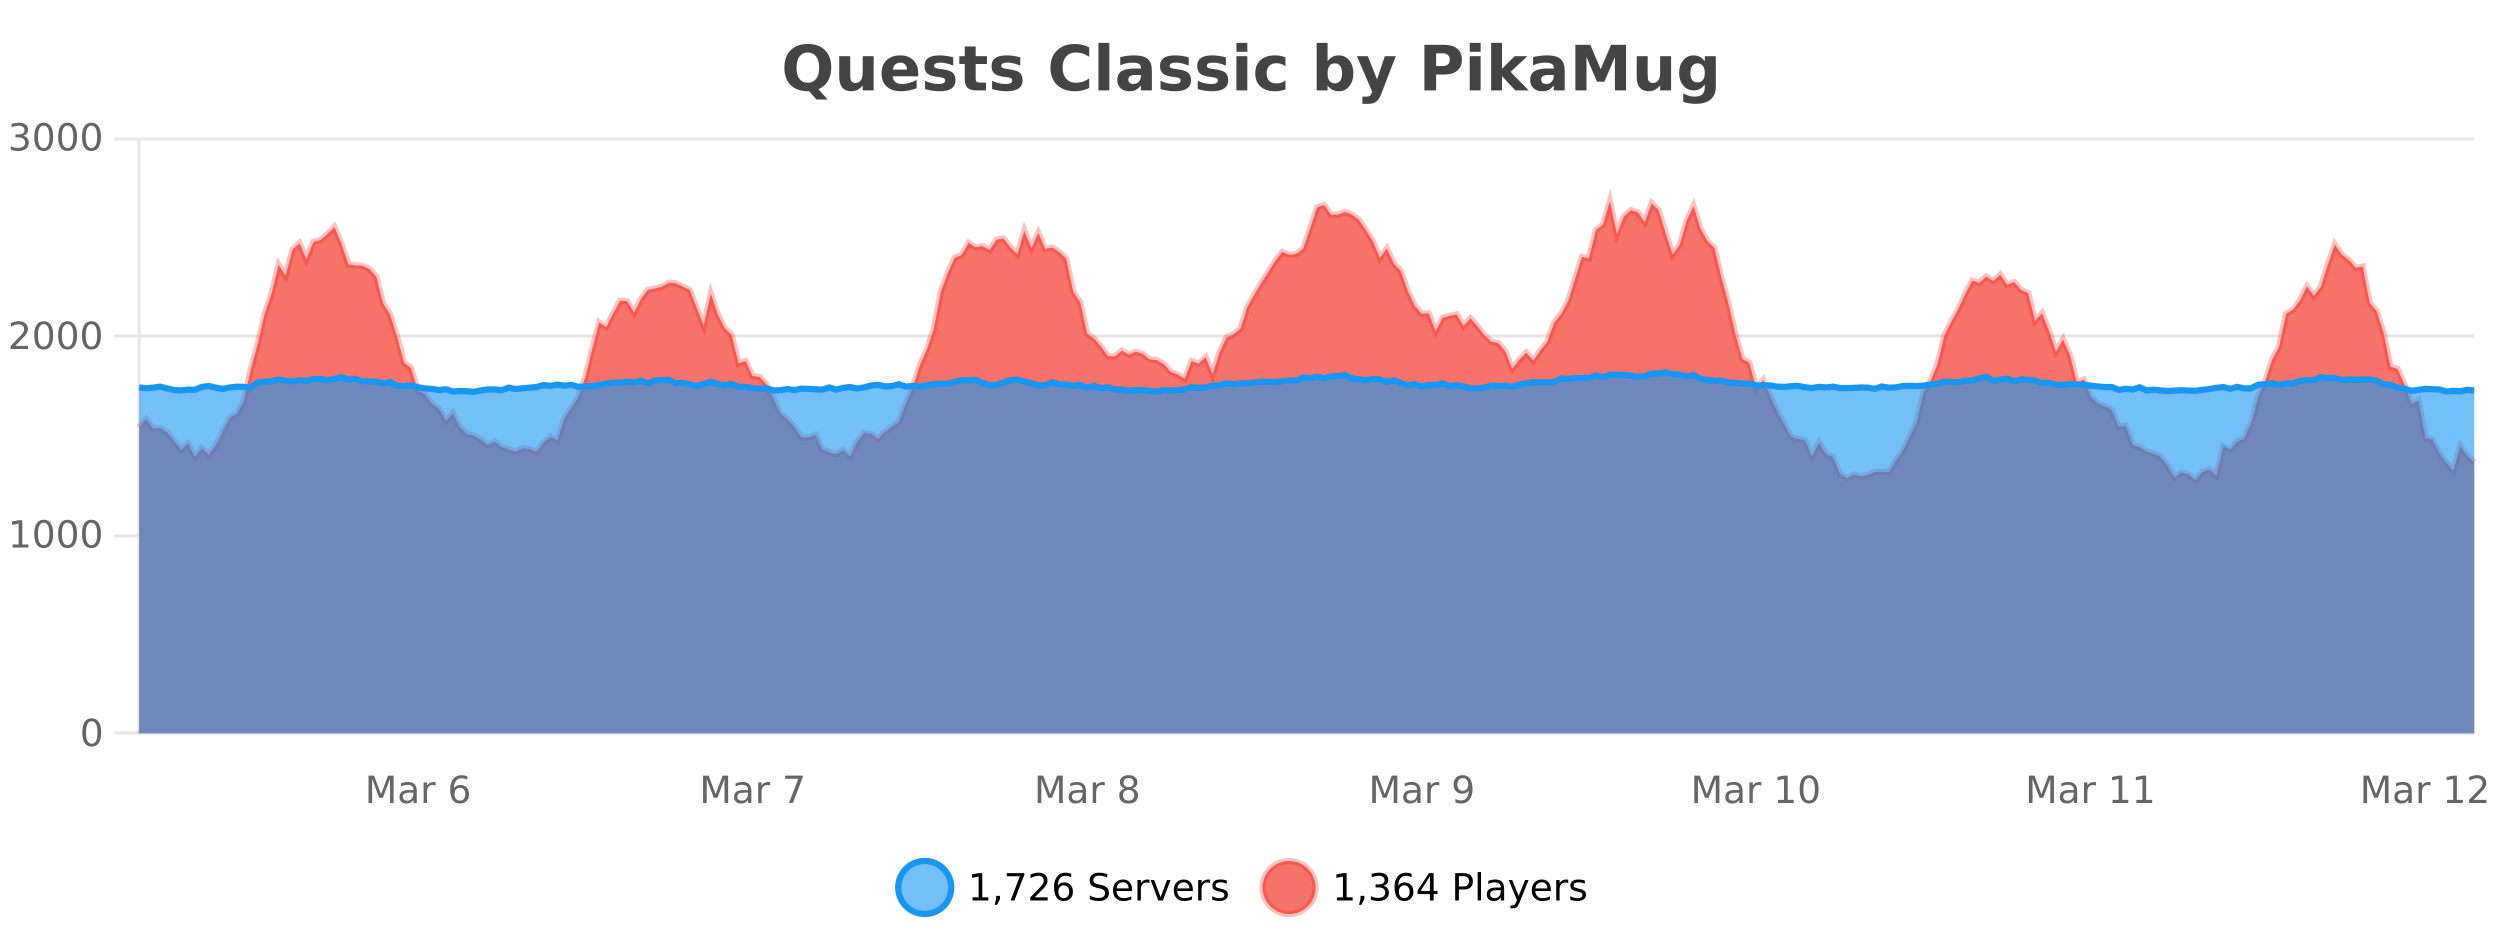
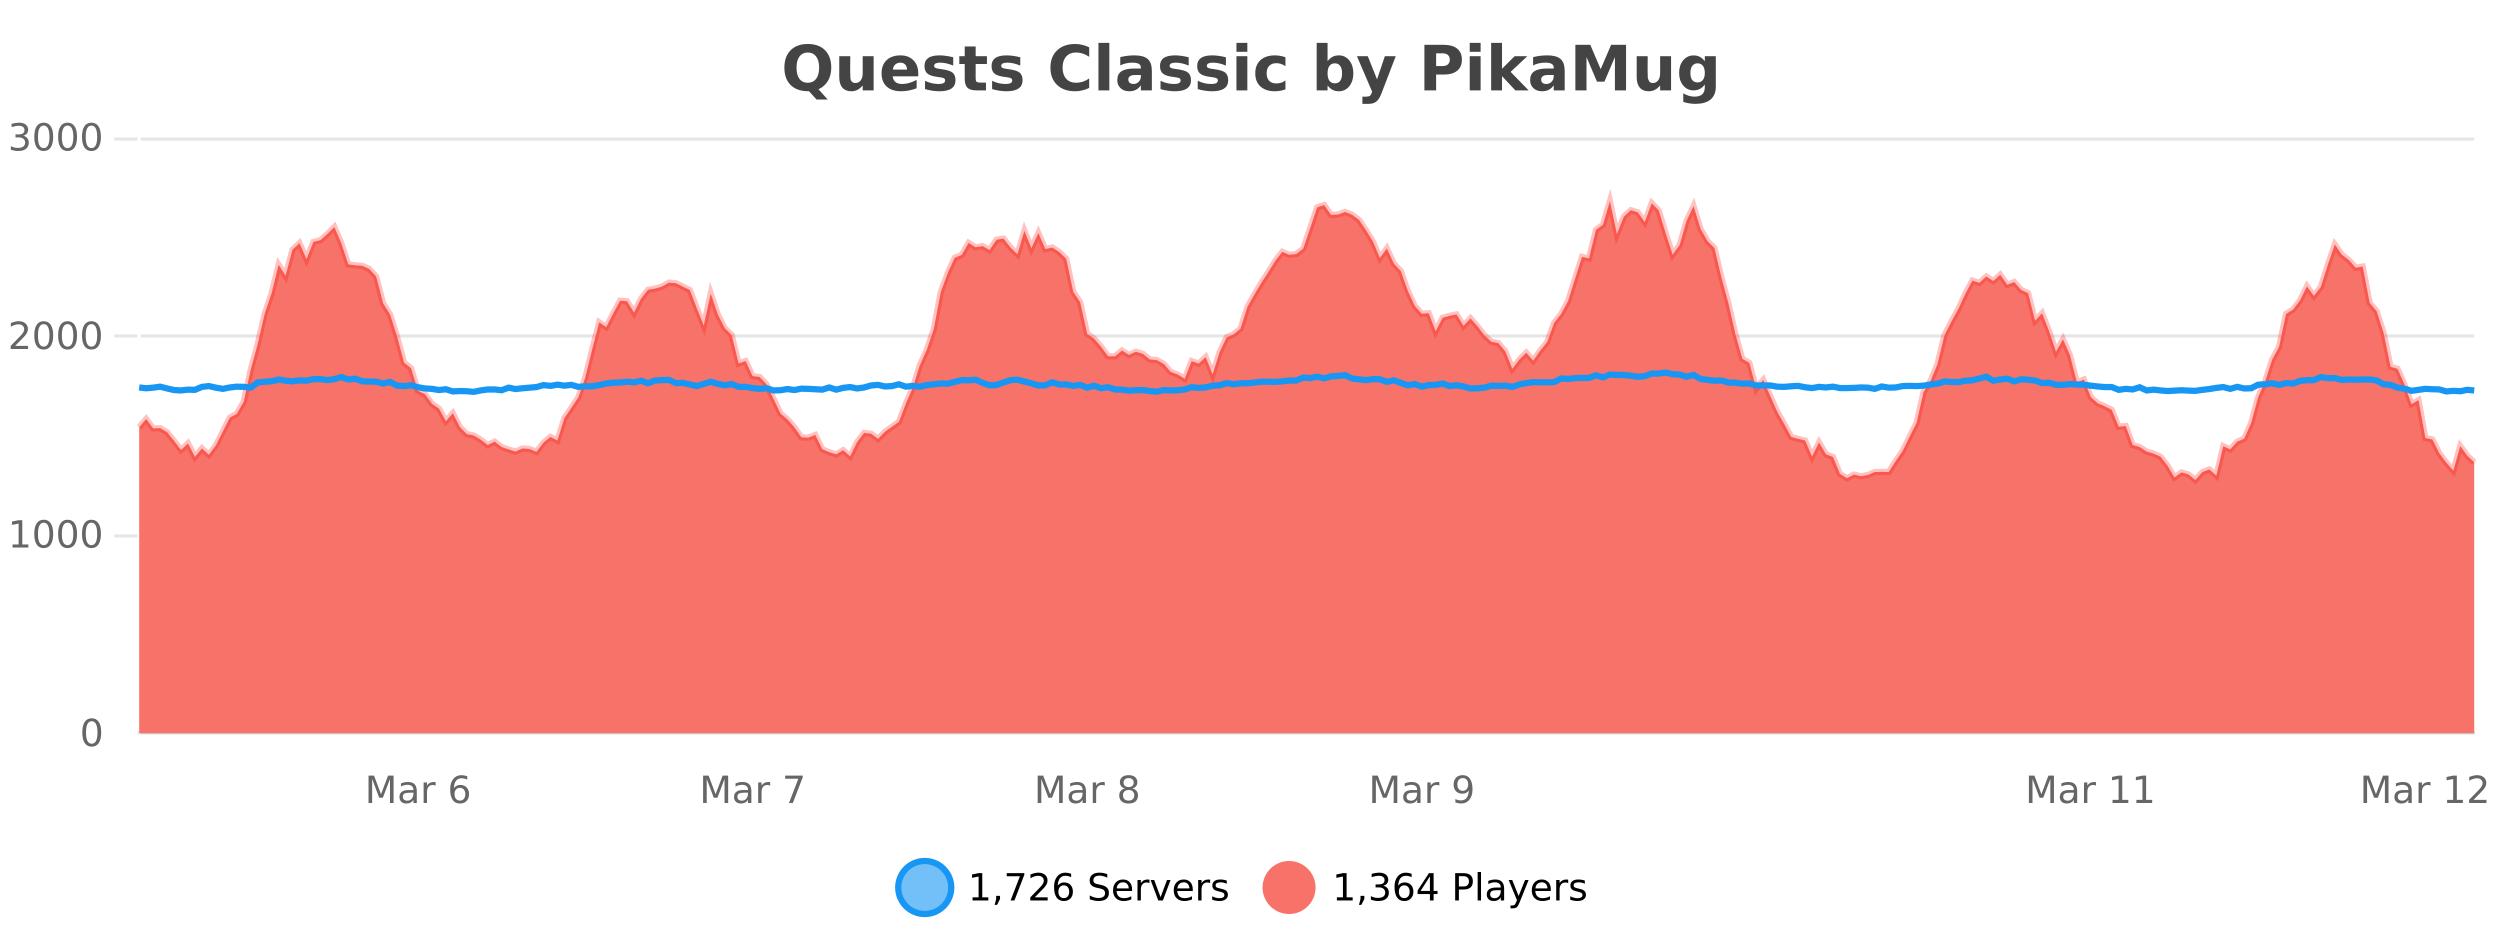
<svg xmlns="http://www.w3.org/2000/svg" width="800pt" height="300pt" viewBox="0 0 800 300" version="1.1">
  <defs>
    <clipPath id="clip1">
      <path d="M 259 263 L 333 263 L 333 300 L 259 300 Z M 259 263 " />
    </clipPath>
    <clipPath id="clip2">
-       <path d="M 375 263 L 450 263 L 450 300 L 375 300 Z M 375 263 " />
-     </clipPath>
+       </clipPath>
    <clipPath id="clip3">
      <path d="M 44.539 64 L 791.75 64 L 791.75 234.602 L 44.539 234.602 Z M 44.539 64 " />
    </clipPath>
    <clipPath id="clip4">
      <path d="M 43.539 43 L 792.75 43 L 792.75 182 L 43.539 182 Z M 43.539 43 " />
    </clipPath>
    <clipPath id="clip5">
      <path d="M 44.539 119 L 791.75 119 L 791.75 234.602 L 44.539 234.602 Z M 44.539 119 " />
    </clipPath>
    <clipPath id="clip6">
      <path d="M 43.539 90 L 792.75 90 L 792.75 154 L 43.539 154 Z M 43.539 90 " />
    </clipPath>
  </defs>
  <g id="surface1535046">
    <rect x="0" y="0" width="800" height="300" style="fill:rgb(100%,100%,100%);fill-opacity:1;stroke:none;" />
    <path style="fill:none;stroke-width:1;stroke-linecap:butt;stroke-linejoin:miter;stroke:rgb(0%,0%,0%);stroke-opacity:0.098;stroke-miterlimit:10;" d="M 45 234.5 L 791.75 234.5 " />
-     <path style="fill:none;stroke-width:1;stroke-linecap:butt;stroke-linejoin:miter;stroke:rgb(0%,0%,0%);stroke-opacity:0.098;stroke-miterlimit:10;" d="M 36.539 234.5 L 44 234.5 " />
    <path style="fill:none;stroke-width:1;stroke-linecap:butt;stroke-linejoin:miter;stroke:rgb(0%,0%,0%);stroke-opacity:0.098;stroke-miterlimit:10;" d="M 45 171.5 L 791.75 171.5 " />
    <path style="fill:none;stroke-width:1;stroke-linecap:butt;stroke-linejoin:miter;stroke:rgb(0%,0%,0%);stroke-opacity:0.098;stroke-miterlimit:10;" d="M 36.539 171.5 L 44 171.5 " />
    <path style="fill:none;stroke-width:1;stroke-linecap:butt;stroke-linejoin:miter;stroke:rgb(0%,0%,0%);stroke-opacity:0.098;stroke-miterlimit:10;" d="M 45 107.5 L 791.75 107.5 " />
    <path style="fill:none;stroke-width:1;stroke-linecap:butt;stroke-linejoin:miter;stroke:rgb(0%,0%,0%);stroke-opacity:0.098;stroke-miterlimit:10;" d="M 36.539 107.5 L 44 107.5 " />
    <path style="fill:none;stroke-width:1;stroke-linecap:butt;stroke-linejoin:miter;stroke:rgb(0%,0%,0%);stroke-opacity:0.098;stroke-miterlimit:10;" d="M 45 44.5 L 791.75 44.5 " />
    <path style="fill:none;stroke-width:1;stroke-linecap:butt;stroke-linejoin:miter;stroke:rgb(0%,0%,0%);stroke-opacity:0.098;stroke-miterlimit:10;" d="M 36.539 44.5 L 44 44.5 " />
    <path style=" stroke:none;fill-rule:nonzero;fill:rgb(9.02%,58.824%,95.294%);fill-opacity:0.6;" d="M 304.402 284 C 304.402 288.688 300.605 292.484 295.918 292.484 C 291.234 292.484 287.434 288.688 287.434 284 C 287.434 279.312 291.234 275.516 295.918 275.516 C 300.605 275.516 304.402 279.312 304.402 284 Z M 304.402 284 " />
    <g clip-path="url(#clip1)" clip-rule="nonzero">
      <path style="fill:none;stroke-width:2;stroke-linecap:butt;stroke-linejoin:miter;stroke:rgb(9.02%,58.824%,95.294%);stroke-opacity:1;stroke-miterlimit:10;" d="M 304.402 284 C 304.402 288.688 300.605 292.484 295.918 292.484 C 291.234 292.484 287.434 288.688 287.434 284 C 287.434 279.312 291.234 275.516 295.918 275.516 C 300.605 275.516 304.402 279.312 304.402 284 Z M 304.402 284 " />
    </g>
    <path style=" stroke:none;fill-rule:nonzero;fill:rgb(0%,0%,0%);fill-opacity:1;" d="M 311.219 287.156 L 313.156 287.156 L 313.156 280.484 L 311.047 280.906 L 311.047 279.828 L 313.141 279.406 L 314.328 279.406 L 314.328 287.156 L 316.266 287.156 L 316.266 288.156 L 311.219 288.156 Z M 318.773 286.672 L 320.008 286.672 L 320.008 287.672 L 319.055 289.547 L 318.289 289.547 L 318.773 287.672 Z M 322.164 279.406 L 327.789 279.406 L 327.789 279.906 L 324.617 288.156 L 323.383 288.156 L 326.367 280.406 L 322.164 280.406 Z M 331.113 287.156 L 335.254 287.156 L 335.254 288.156 L 329.691 288.156 L 329.691 287.156 C 330.137 286.699 330.746 286.078 331.52 285.297 C 332.301 284.508 332.789 283.996 332.988 283.766 C 333.371 283.352 333.637 282.996 333.785 282.703 C 333.941 282.402 334.02 282.109 334.02 281.828 C 334.02 281.359 333.852 280.98 333.52 280.688 C 333.195 280.398 332.773 280.25 332.254 280.25 C 331.879 280.25 331.48 280.312 331.066 280.438 C 330.66 280.562 330.223 280.762 329.754 281.031 L 329.754 279.828 C 330.23 279.641 330.676 279.5 331.082 279.406 C 331.496 279.305 331.879 279.25 332.223 279.25 C 333.129 279.25 333.852 279.48 334.395 279.938 C 334.934 280.387 335.207 280.992 335.207 281.75 C 335.207 282.105 335.137 282.445 335.004 282.766 C 334.867 283.09 334.621 283.469 334.27 283.906 C 334.164 284.023 333.852 284.352 333.332 284.891 C 332.809 285.434 332.07 286.188 331.113 287.156 Z M 340.422 283.312 C 339.891 283.312 339.469 283.496 339.156 283.859 C 338.844 284.227 338.688 284.719 338.688 285.344 C 338.688 285.98 338.844 286.48 339.156 286.844 C 339.469 287.211 339.891 287.391 340.422 287.391 C 340.953 287.391 341.367 287.211 341.672 286.844 C 341.984 286.48 342.141 285.98 342.141 285.344 C 342.141 284.719 341.984 284.227 341.672 283.859 C 341.367 283.496 340.953 283.312 340.422 283.312 Z M 342.766 279.594 L 342.766 280.672 C 342.461 280.539 342.16 280.434 341.859 280.359 C 341.555 280.289 341.258 280.25 340.969 280.25 C 340.188 280.25 339.586 280.516 339.172 281.047 C 338.766 281.57 338.531 282.359 338.469 283.422 C 338.695 283.09 338.984 282.836 339.328 282.656 C 339.68 282.469 340.066 282.375 340.484 282.375 C 341.359 282.375 342.051 282.641 342.562 283.172 C 343.07 283.703 343.328 284.43 343.328 285.344 C 343.328 286.25 343.062 286.977 342.531 287.516 C 342 288.059 341.297 288.328 340.422 288.328 C 339.398 288.328 338.625 287.945 338.094 287.172 C 337.562 286.391 337.297 285.266 337.297 283.797 C 337.297 282.414 337.625 281.309 338.281 280.484 C 338.938 279.664 339.816 279.25 340.922 279.25 C 341.211 279.25 341.508 279.281 341.812 279.344 C 342.113 279.398 342.43 279.48 342.766 279.594 Z M 354.32 279.688 L 354.32 280.844 C 353.871 280.637 353.445 280.48 353.039 280.375 C 352.641 280.262 352.262 280.203 351.898 280.203 C 351.25 280.203 350.75 280.328 350.398 280.578 C 350.055 280.828 349.883 281.188 349.883 281.656 C 349.883 282.043 349.996 282.336 350.227 282.531 C 350.453 282.73 350.898 282.887 351.555 283 L 352.258 283.156 C 353.141 283.324 353.793 283.621 354.211 284.047 C 354.637 284.465 354.852 285.027 354.852 285.734 C 354.852 286.59 354.562 287.234 353.992 287.672 C 353.43 288.109 352.594 288.328 351.492 288.328 C 351.086 288.328 350.648 288.281 350.18 288.188 C 349.711 288.094 349.227 287.953 348.727 287.766 L 348.727 286.547 C 349.203 286.82 349.672 287.023 350.133 287.156 C 350.602 287.293 351.055 287.359 351.492 287.359 C 352.168 287.359 352.688 287.23 353.055 286.969 C 353.43 286.699 353.617 286.32 353.617 285.828 C 353.617 285.402 353.48 285.07 353.211 284.828 C 352.949 284.578 352.516 284.398 351.914 284.281 L 351.195 284.141 C 350.309 283.965 349.668 283.688 349.273 283.312 C 348.887 282.938 348.695 282.418 348.695 281.75 C 348.695 280.969 348.965 280.359 349.508 279.922 C 350.047 279.477 350.797 279.25 351.758 279.25 C 352.172 279.25 352.59 279.289 353.008 279.359 C 353.434 279.434 353.871 279.543 354.32 279.688 Z M 362.266 284.609 L 362.266 285.125 L 357.297 285.125 C 357.348 285.875 357.57 286.445 357.969 286.828 C 358.375 287.215 358.93 287.406 359.641 287.406 C 360.055 287.406 360.457 287.359 360.844 287.266 C 361.238 287.164 361.629 287.008 362.016 286.797 L 362.016 287.828 C 361.617 287.984 361.219 288.105 360.812 288.188 C 360.406 288.281 359.992 288.328 359.578 288.328 C 358.535 288.328 357.707 288.027 357.094 287.422 C 356.477 286.809 356.172 285.98 356.172 284.938 C 356.172 283.867 356.461 283.016 357.047 282.391 C 357.629 281.758 358.41 281.438 359.391 281.438 C 360.273 281.438 360.973 281.727 361.484 282.297 C 362.004 282.859 362.266 283.633 362.266 284.609 Z M 361.188 284.281 C 361.176 283.699 361.008 283.23 360.688 282.875 C 360.363 282.523 359.938 282.344 359.406 282.344 C 358.801 282.344 358.316 282.516 357.953 282.859 C 357.598 283.203 357.395 283.684 357.344 284.297 Z M 367.836 282.594 C 367.711 282.531 367.574 282.484 367.43 282.453 C 367.293 282.414 367.137 282.391 366.961 282.391 C 366.355 282.391 365.887 282.59 365.555 282.984 C 365.23 283.383 365.07 283.953 365.07 284.703 L 365.07 288.156 L 363.992 288.156 L 363.992 281.594 L 365.07 281.594 L 365.07 282.609 C 365.297 282.215 365.594 281.922 365.961 281.734 C 366.324 281.539 366.766 281.438 367.289 281.438 C 367.359 281.438 367.438 281.445 367.523 281.453 C 367.617 281.465 367.715 281.48 367.82 281.5 Z M 368.195 281.594 L 369.336 281.594 L 371.383 287.094 L 373.445 281.594 L 374.586 281.594 L 372.117 288.156 L 370.648 288.156 Z M 381.688 284.609 L 381.688 285.125 L 376.719 285.125 C 376.77 285.875 376.992 286.445 377.391 286.828 C 377.797 287.215 378.352 287.406 379.062 287.406 C 379.477 287.406 379.879 287.359 380.266 287.266 C 380.66 287.164 381.051 287.008 381.438 286.797 L 381.438 287.828 C 381.039 287.984 380.641 288.105 380.234 288.188 C 379.828 288.281 379.414 288.328 379 288.328 C 377.957 288.328 377.129 288.027 376.516 287.422 C 375.898 286.809 375.594 285.98 375.594 284.938 C 375.594 283.867 375.883 283.016 376.469 282.391 C 377.051 281.758 377.832 281.438 378.812 281.438 C 379.695 281.438 380.395 281.727 380.906 282.297 C 381.426 282.859 381.688 283.633 381.688 284.609 Z M 380.609 284.281 C 380.598 283.699 380.43 283.23 380.109 282.875 C 379.785 282.523 379.359 282.344 378.828 282.344 C 378.223 282.344 377.738 282.516 377.375 282.859 C 377.02 283.203 376.816 283.684 376.766 284.297 Z M 387.258 282.594 C 387.133 282.531 386.996 282.484 386.852 282.453 C 386.715 282.414 386.559 282.391 386.383 282.391 C 385.777 282.391 385.309 282.59 384.977 282.984 C 384.652 283.383 384.492 283.953 384.492 284.703 L 384.492 288.156 L 383.414 288.156 L 383.414 281.594 L 384.492 281.594 L 384.492 282.609 C 384.719 282.215 385.016 281.922 385.383 281.734 C 385.746 281.539 386.188 281.438 386.711 281.438 C 386.781 281.438 386.859 281.445 386.945 281.453 C 387.039 281.465 387.137 281.48 387.242 281.5 Z M 392.562 281.781 L 392.562 282.812 C 392.258 282.656 391.941 282.543 391.609 282.469 C 391.285 282.387 390.945 282.344 390.594 282.344 C 390.062 282.344 389.66 282.43 389.391 282.594 C 389.117 282.75 388.984 282.996 388.984 283.328 C 388.984 283.578 389.078 283.777 389.266 283.922 C 389.461 284.059 389.852 284.188 390.438 284.312 L 390.797 284.406 C 391.566 284.562 392.113 284.793 392.438 285.094 C 392.758 285.398 392.922 285.812 392.922 286.344 C 392.922 286.961 392.676 287.445 392.188 287.797 C 391.707 288.152 391.047 288.328 390.203 288.328 C 389.848 288.328 389.477 288.289 389.094 288.219 C 388.719 288.156 388.32 288.059 387.906 287.922 L 387.906 286.797 C 388.301 287.008 388.691 287.164 389.078 287.266 C 389.461 287.371 389.848 287.422 390.234 287.422 C 390.734 287.422 391.117 287.34 391.391 287.172 C 391.672 286.996 391.812 286.746 391.812 286.422 C 391.812 286.133 391.711 285.906 391.516 285.75 C 391.316 285.594 390.883 285.445 390.219 285.297 L 389.844 285.219 C 389.176 285.074 388.691 284.855 388.391 284.562 C 388.098 284.273 387.953 283.875 387.953 283.375 C 387.953 282.75 388.172 282.273 388.609 281.938 C 389.047 281.605 389.664 281.438 390.469 281.438 C 390.863 281.438 391.238 281.469 391.594 281.531 C 391.945 281.586 392.27 281.668 392.562 281.781 Z M 305.918 277.016 " />
    <path style=" stroke:none;fill-rule:nonzero;fill:rgb(96.863%,44.706%,40.784%);fill-opacity:1;" d="M 420.988 284 C 420.988 288.688 417.191 292.484 412.504 292.484 C 407.82 292.484 404.02 288.688 404.02 284 C 404.02 279.312 407.82 275.516 412.504 275.516 C 417.191 275.516 420.988 279.312 420.988 284 Z M 420.988 284 " />
    <g clip-path="url(#clip2)" clip-rule="nonzero">
      <path style="fill:none;stroke-width:2;stroke-linecap:butt;stroke-linejoin:miter;stroke:rgb(100%,4.706%,0%);stroke-opacity:0.247;stroke-miterlimit:10;" d="M 420.988 284 C 420.988 288.688 417.191 292.484 412.504 292.484 C 407.82 292.484 404.02 288.688 404.02 284 C 404.02 279.312 407.82 275.516 412.504 275.516 C 417.191 275.516 420.988 279.312 420.988 284 Z M 420.988 284 " />
    </g>
    <path style=" stroke:none;fill-rule:nonzero;fill:rgb(0%,0%,0%);fill-opacity:1;" d="M 427.805 287.156 L 429.742 287.156 L 429.742 280.484 L 427.633 280.906 L 427.633 279.828 L 429.727 279.406 L 430.914 279.406 L 430.914 287.156 L 432.852 287.156 L 432.852 288.156 L 427.805 288.156 Z M 435.359 286.672 L 436.594 286.672 L 436.594 287.672 L 435.641 289.547 L 434.875 289.547 L 435.359 287.672 Z M 442.641 283.438 C 443.203 283.562 443.641 283.82 443.953 284.203 C 444.273 284.578 444.438 285.047 444.438 285.609 C 444.438 286.477 444.141 287.148 443.547 287.625 C 442.953 288.094 442.109 288.328 441.016 288.328 C 440.648 288.328 440.27 288.289 439.875 288.219 C 439.488 288.148 439.094 288.039 438.688 287.891 L 438.688 286.75 C 439.008 286.938 439.363 287.086 439.75 287.188 C 440.145 287.281 440.555 287.328 440.984 287.328 C 441.723 287.328 442.285 287.184 442.672 286.891 C 443.066 286.602 443.266 286.172 443.266 285.609 C 443.266 285.102 443.082 284.699 442.719 284.406 C 442.352 284.117 441.852 283.969 441.219 283.969 L 440.188 283.969 L 440.188 283 L 441.266 283 C 441.836 283 442.281 282.887 442.594 282.656 C 442.906 282.418 443.062 282.078 443.062 281.641 C 443.062 281.195 442.898 280.852 442.578 280.609 C 442.266 280.371 441.812 280.25 441.219 280.25 C 440.883 280.25 440.531 280.289 440.156 280.359 C 439.789 280.422 439.383 280.527 438.938 280.672 L 438.938 279.625 C 439.395 279.5 439.816 279.406 440.203 279.344 C 440.598 279.281 440.969 279.25 441.312 279.25 C 442.219 279.25 442.93 279.453 443.453 279.859 C 443.973 280.266 444.234 280.82 444.234 281.516 C 444.234 282.008 444.094 282.418 443.812 282.75 C 443.539 283.086 443.148 283.312 442.641 283.438 Z M 449.371 283.312 C 448.84 283.312 448.418 283.496 448.105 283.859 C 447.793 284.227 447.637 284.719 447.637 285.344 C 447.637 285.98 447.793 286.48 448.105 286.844 C 448.418 287.211 448.84 287.391 449.371 287.391 C 449.902 287.391 450.316 287.211 450.621 286.844 C 450.934 286.48 451.09 285.98 451.09 285.344 C 451.09 284.719 450.934 284.227 450.621 283.859 C 450.316 283.496 449.902 283.312 449.371 283.312 Z M 451.715 279.594 L 451.715 280.672 C 451.41 280.539 451.109 280.434 450.809 280.359 C 450.504 280.289 450.207 280.25 449.918 280.25 C 449.137 280.25 448.535 280.516 448.121 281.047 C 447.715 281.57 447.48 282.359 447.418 283.422 C 447.645 283.09 447.934 282.836 448.277 282.656 C 448.629 282.469 449.016 282.375 449.434 282.375 C 450.309 282.375 451 282.641 451.512 283.172 C 452.02 283.703 452.277 284.43 452.277 285.344 C 452.277 286.25 452.012 286.977 451.48 287.516 C 450.949 288.059 450.246 288.328 449.371 288.328 C 448.348 288.328 447.574 287.945 447.043 287.172 C 446.512 286.391 446.246 285.266 446.246 283.797 C 446.246 282.414 446.574 281.309 447.23 280.484 C 447.887 279.664 448.766 279.25 449.871 279.25 C 450.16 279.25 450.457 279.281 450.762 279.344 C 451.062 279.398 451.379 279.48 451.715 279.594 Z M 457.57 280.438 L 454.586 285.109 L 457.57 285.109 Z M 457.258 279.406 L 458.758 279.406 L 458.758 285.109 L 460.008 285.109 L 460.008 286.094 L 458.758 286.094 L 458.758 288.156 L 457.57 288.156 L 457.57 286.094 L 453.633 286.094 L 453.633 284.953 Z M 466.844 280.375 L 466.844 283.672 L 468.328 283.672 C 468.879 283.672 469.305 283.531 469.609 283.25 C 469.91 282.961 470.062 282.547 470.062 282.016 C 470.062 281.496 469.91 281.094 469.609 280.812 C 469.305 280.523 468.879 280.375 468.328 280.375 Z M 465.656 279.406 L 468.328 279.406 C 469.316 279.406 470.062 279.633 470.562 280.078 C 471.062 280.516 471.312 281.164 471.312 282.016 C 471.312 282.883 471.062 283.539 470.562 283.984 C 470.062 284.422 469.316 284.641 468.328 284.641 L 466.844 284.641 L 466.844 288.156 L 465.656 288.156 Z M 472.848 279.031 L 473.926 279.031 L 473.926 288.156 L 472.848 288.156 Z M 479.164 284.859 C 478.297 284.859 477.695 284.961 477.352 285.156 C 477.016 285.355 476.852 285.695 476.852 286.172 C 476.852 286.559 476.977 286.867 477.227 287.094 C 477.484 287.312 477.828 287.422 478.258 287.422 C 478.859 287.422 479.34 287.215 479.695 286.797 C 480.059 286.371 480.242 285.805 480.242 285.094 L 480.242 284.859 Z M 481.32 284.406 L 481.32 288.156 L 480.242 288.156 L 480.242 287.156 C 479.992 287.555 479.684 287.852 479.32 288.047 C 478.953 288.234 478.508 288.328 477.977 288.328 C 477.297 288.328 476.762 288.141 476.367 287.766 C 475.969 287.383 475.773 286.875 475.773 286.25 C 475.773 285.512 476.016 284.953 476.508 284.578 C 477.008 284.203 477.746 284.016 478.727 284.016 L 480.242 284.016 L 480.242 283.906 C 480.242 283.406 480.074 283.023 479.742 282.75 C 479.418 282.48 478.965 282.344 478.383 282.344 C 478.008 282.344 477.637 282.391 477.273 282.484 C 476.918 282.578 476.578 282.715 476.258 282.891 L 476.258 281.891 C 476.652 281.734 477.031 281.621 477.398 281.547 C 477.773 281.477 478.137 281.438 478.492 281.438 C 479.438 281.438 480.148 281.684 480.617 282.172 C 481.086 282.664 481.32 283.406 481.32 284.406 Z M 486.27 288.766 C 485.965 289.547 485.668 290.055 485.379 290.297 C 485.086 290.535 484.699 290.656 484.223 290.656 L 483.363 290.656 L 483.363 289.75 L 483.988 289.75 C 484.289 289.75 484.52 289.676 484.676 289.531 C 484.84 289.395 485.023 289.066 485.223 288.547 L 485.426 288.047 L 482.77 281.594 L 483.91 281.594 L 485.957 286.719 L 488.02 281.594 L 489.16 281.594 Z M 496.262 284.609 L 496.262 285.125 L 491.293 285.125 C 491.344 285.875 491.566 286.445 491.965 286.828 C 492.371 287.215 492.926 287.406 493.637 287.406 C 494.051 287.406 494.453 287.359 494.84 287.266 C 495.234 287.164 495.625 287.008 496.012 286.797 L 496.012 287.828 C 495.613 287.984 495.215 288.105 494.809 288.188 C 494.402 288.281 493.988 288.328 493.574 288.328 C 492.531 288.328 491.703 288.027 491.09 287.422 C 490.473 286.809 490.168 285.98 490.168 284.938 C 490.168 283.867 490.457 283.016 491.043 282.391 C 491.625 281.758 492.406 281.438 493.387 281.438 C 494.27 281.438 494.969 281.727 495.48 282.297 C 496 282.859 496.262 283.633 496.262 284.609 Z M 495.184 284.281 C 495.172 283.699 495.004 283.23 494.684 282.875 C 494.359 282.523 493.934 282.344 493.402 282.344 C 492.797 282.344 492.312 282.516 491.949 282.859 C 491.594 283.203 491.391 283.684 491.34 284.297 Z M 501.832 282.594 C 501.707 282.531 501.57 282.484 501.426 282.453 C 501.289 282.414 501.133 282.391 500.957 282.391 C 500.352 282.391 499.883 282.59 499.551 282.984 C 499.227 283.383 499.066 283.953 499.066 284.703 L 499.066 288.156 L 497.988 288.156 L 497.988 281.594 L 499.066 281.594 L 499.066 282.609 C 499.293 282.215 499.59 281.922 499.957 281.734 C 500.32 281.539 500.762 281.438 501.285 281.438 C 501.355 281.438 501.434 281.445 501.52 281.453 C 501.613 281.465 501.711 281.48 501.816 281.5 Z M 507.141 281.781 L 507.141 282.812 C 506.836 282.656 506.52 282.543 506.188 282.469 C 505.863 282.387 505.523 282.344 505.172 282.344 C 504.641 282.344 504.238 282.43 503.969 282.594 C 503.695 282.75 503.562 282.996 503.562 283.328 C 503.562 283.578 503.656 283.777 503.844 283.922 C 504.039 284.059 504.43 284.188 505.016 284.312 L 505.375 284.406 C 506.145 284.562 506.691 284.793 507.016 285.094 C 507.336 285.398 507.5 285.812 507.5 286.344 C 507.5 286.961 507.254 287.445 506.766 287.797 C 506.285 288.152 505.625 288.328 504.781 288.328 C 504.426 288.328 504.055 288.289 503.672 288.219 C 503.297 288.156 502.898 288.059 502.484 287.922 L 502.484 286.797 C 502.879 287.008 503.27 287.164 503.656 287.266 C 504.039 287.371 504.426 287.422 504.812 287.422 C 505.312 287.422 505.695 287.34 505.969 287.172 C 506.25 286.996 506.391 286.746 506.391 286.422 C 506.391 286.133 506.289 285.906 506.094 285.75 C 505.895 285.594 505.461 285.445 504.797 285.297 L 504.422 285.219 C 503.754 285.074 503.27 284.855 502.969 284.562 C 502.676 284.273 502.531 283.875 502.531 283.375 C 502.531 282.75 502.75 282.273 503.188 281.938 C 503.625 281.605 504.242 281.438 505.047 281.438 C 505.441 281.438 505.816 281.469 506.172 281.531 C 506.523 281.586 506.848 281.668 507.141 281.781 Z M 422.504 277.016 " />
-     <path style=" stroke:none;fill-rule:nonzero;fill:rgb(26.667%,26.667%,26.667%);fill-opacity:1;" d="M 258.891 29.188 L 258.609 29.188 C 256.203 29.188 254.332 28.527 253 27.203 C 251.664 25.871 251 24.016 251 21.641 C 251 19.277 251.66 17.43 252.984 16.094 C 254.316 14.75 256.156 14.078 258.5 14.078 C 260.863 14.078 262.703 14.746 264.016 16.078 C 265.336 17.402 266 19.258 266 21.641 C 266 23.289 265.645 24.703 264.938 25.891 C 264.238 27.07 263.234 27.961 261.922 28.562 L 264.859 31.844 L 261.281 31.844 Z M 258.5 16.797 C 257.352 16.797 256.461 17.227 255.828 18.078 C 255.203 18.922 254.891 20.109 254.891 21.641 C 254.891 23.203 255.195 24.402 255.812 25.234 C 256.426 26.07 257.32 26.484 258.5 26.484 C 259.645 26.484 260.535 26.062 261.172 25.219 C 261.805 24.367 262.125 23.172 262.125 21.641 C 262.125 20.109 261.805 18.922 261.172 18.078 C 260.535 17.227 259.645 16.797 258.5 16.797 Z M 268.562 24.656 L 268.562 17.984 L 272.078 17.984 L 272.078 19.078 C 272.078 19.672 272.07 20.418 272.062 21.312 C 272.062 22.211 272.062 22.805 272.062 23.094 C 272.062 23.98 272.082 24.617 272.125 25 C 272.176 25.387 272.254 25.668 272.359 25.844 C 272.504 26.074 272.691 26.25 272.922 26.375 C 273.148 26.5 273.414 26.562 273.719 26.562 C 274.445 26.562 275.02 26.281 275.438 25.719 C 275.852 25.156 276.062 24.383 276.062 23.391 L 276.062 17.984 L 279.562 17.984 L 279.562 28.922 L 276.062 28.922 L 276.062 27.344 C 275.531 27.98 274.969 28.449 274.375 28.75 C 273.789 29.051 273.145 29.203 272.438 29.203 C 271.176 29.203 270.211 28.82 269.547 28.047 C 268.891 27.266 268.562 26.137 268.562 24.656 Z M 293.836 23.422 L 293.836 24.422 L 285.664 24.422 C 285.746 25.246 286.043 25.859 286.555 26.266 C 287.062 26.672 287.773 26.875 288.68 26.875 C 289.418 26.875 290.172 26.766 290.945 26.547 C 291.715 26.328 292.508 26 293.32 25.562 L 293.32 28.25 C 292.496 28.562 291.668 28.797 290.836 28.953 C 290.012 29.117 289.188 29.203 288.367 29.203 C 286.387 29.203 284.844 28.703 283.742 27.703 C 282.648 26.695 282.102 25.281 282.102 23.469 C 282.102 21.68 282.637 20.273 283.711 19.25 C 284.793 18.23 286.277 17.719 288.164 17.719 C 289.883 17.719 291.258 18.242 292.289 19.281 C 293.32 20.312 293.836 21.695 293.836 23.422 Z M 290.242 22.266 C 290.242 21.602 290.047 21.062 289.664 20.656 C 289.277 20.25 288.773 20.047 288.148 20.047 C 287.469 20.047 286.918 20.242 286.492 20.625 C 286.074 21 285.812 21.547 285.711 22.266 Z M 305.023 18.328 L 305.023 20.984 C 304.281 20.672 303.562 20.438 302.867 20.281 C 302.168 20.125 301.508 20.047 300.883 20.047 C 300.227 20.047 299.734 20.133 299.414 20.297 C 299.09 20.465 298.93 20.719 298.93 21.062 C 298.93 21.344 299.047 21.559 299.289 21.703 C 299.539 21.852 299.977 21.961 300.602 22.031 L 301.227 22.125 C 303.016 22.355 304.219 22.73 304.836 23.25 C 305.449 23.773 305.758 24.59 305.758 25.703 C 305.758 26.871 305.324 27.746 304.461 28.328 C 303.605 28.914 302.328 29.203 300.633 29.203 C 299.902 29.203 299.152 29.145 298.383 29.031 C 297.609 28.918 296.82 28.746 296.008 28.516 L 296.008 25.859 C 296.703 26.203 297.418 26.461 298.148 26.625 C 298.875 26.793 299.621 26.875 300.383 26.875 C 301.07 26.875 301.586 26.781 301.93 26.594 C 302.273 26.406 302.445 26.125 302.445 25.75 C 302.445 25.438 302.324 25.211 302.086 25.062 C 301.844 24.906 301.371 24.789 300.664 24.703 L 300.055 24.625 C 298.492 24.43 297.398 24.07 296.773 23.547 C 296.148 23.016 295.836 22.215 295.836 21.141 C 295.836 19.984 296.23 19.125 297.023 18.562 C 297.824 18 299.043 17.719 300.68 17.719 C 301.324 17.719 302 17.773 302.711 17.875 C 303.418 17.969 304.188 18.121 305.023 18.328 Z M 312.211 14.875 L 312.211 17.984 L 315.82 17.984 L 315.82 20.484 L 312.211 20.484 L 312.211 25.125 C 312.211 25.637 312.309 25.98 312.508 26.156 C 312.715 26.336 313.117 26.422 313.711 26.422 L 315.508 26.422 L 315.508 28.922 L 312.508 28.922 C 311.133 28.922 310.152 28.637 309.57 28.062 C 308.996 27.48 308.711 26.5 308.711 25.125 L 308.711 20.484 L 306.977 20.484 L 306.977 17.984 L 308.711 17.984 L 308.711 14.875 Z M 326.488 18.328 L 326.488 20.984 C 325.746 20.672 325.027 20.438 324.332 20.281 C 323.633 20.125 322.973 20.047 322.348 20.047 C 321.691 20.047 321.199 20.133 320.879 20.297 C 320.555 20.465 320.395 20.719 320.395 21.062 C 320.395 21.344 320.512 21.559 320.754 21.703 C 321.004 21.852 321.441 21.961 322.066 22.031 L 322.691 22.125 C 324.48 22.355 325.684 22.73 326.301 23.25 C 326.914 23.773 327.223 24.59 327.223 25.703 C 327.223 26.871 326.789 27.746 325.926 28.328 C 325.07 28.914 323.793 29.203 322.098 29.203 C 321.367 29.203 320.617 29.145 319.848 29.031 C 319.074 28.918 318.285 28.746 317.473 28.516 L 317.473 25.859 C 318.168 26.203 318.883 26.461 319.613 26.625 C 320.34 26.793 321.086 26.875 321.848 26.875 C 322.535 26.875 323.051 26.781 323.395 26.594 C 323.738 26.406 323.91 26.125 323.91 25.75 C 323.91 25.438 323.789 25.211 323.551 25.062 C 323.309 24.906 322.836 24.789 322.129 24.703 L 321.52 24.625 C 319.957 24.43 318.863 24.07 318.238 23.547 C 317.613 23.016 317.301 22.215 317.301 21.141 C 317.301 19.984 317.695 19.125 318.488 18.562 C 319.289 18 320.508 17.719 322.145 17.719 C 322.789 17.719 323.465 17.773 324.176 17.875 C 324.883 17.969 325.652 18.121 326.488 18.328 Z M 348.543 28.125 C 347.844 28.48 347.121 28.746 346.371 28.922 C 345.629 29.109 344.848 29.203 344.027 29.203 C 341.598 29.203 339.676 28.527 338.262 27.172 C 336.844 25.809 336.137 23.965 336.137 21.641 C 336.137 19.32 336.844 17.48 338.262 16.125 C 339.676 14.762 341.598 14.078 344.027 14.078 C 344.848 14.078 345.629 14.172 346.371 14.359 C 347.121 14.539 347.844 14.805 348.543 15.156 L 348.543 18.172 C 347.844 17.703 347.156 17.359 346.48 17.141 C 345.801 16.914 345.09 16.797 344.34 16.797 C 342.996 16.797 341.938 17.23 341.168 18.094 C 340.406 18.949 340.027 20.133 340.027 21.641 C 340.027 23.152 340.406 24.34 341.168 25.203 C 341.938 26.059 342.996 26.484 344.34 26.484 C 345.09 26.484 345.801 26.375 346.48 26.156 C 347.156 25.93 347.844 25.578 348.543 25.109 Z M 351.5 13.719 L 354.984 13.719 L 354.984 28.922 L 351.5 28.922 Z M 363.25 24 C 362.52 24 361.973 24.125 361.609 24.375 C 361.242 24.617 361.062 24.98 361.062 25.469 C 361.062 25.906 361.207 26.25 361.5 26.5 C 361.801 26.75 362.211 26.875 362.734 26.875 C 363.391 26.875 363.941 26.641 364.391 26.172 C 364.848 25.703 365.078 25.117 365.078 24.406 L 365.078 24 Z M 368.594 22.688 L 368.594 28.922 L 365.078 28.922 L 365.078 27.297 C 364.609 27.965 364.078 28.449 363.484 28.75 C 362.898 29.051 362.188 29.203 361.344 29.203 C 360.219 29.203 359.301 28.875 358.594 28.219 C 357.883 27.555 357.531 26.695 357.531 25.641 C 357.531 24.359 357.969 23.422 358.844 22.828 C 359.727 22.227 361.117 21.922 363.016 21.922 L 365.078 21.922 L 365.078 21.641 C 365.078 21.09 364.859 20.688 364.422 20.438 C 363.984 20.18 363.301 20.047 362.375 20.047 C 361.625 20.047 360.926 20.125 360.281 20.281 C 359.633 20.43 359.035 20.648 358.484 20.938 L 358.484 18.281 C 359.234 18.094 359.984 17.953 360.734 17.859 C 361.492 17.766 362.254 17.719 363.016 17.719 C 364.984 17.719 366.406 18.109 367.281 18.891 C 368.156 19.664 368.594 20.93 368.594 22.688 Z M 380.383 18.328 L 380.383 20.984 C 379.641 20.672 378.922 20.438 378.227 20.281 C 377.527 20.125 376.867 20.047 376.242 20.047 C 375.586 20.047 375.094 20.133 374.773 20.297 C 374.449 20.465 374.289 20.719 374.289 21.062 C 374.289 21.344 374.406 21.559 374.648 21.703 C 374.898 21.852 375.336 21.961 375.961 22.031 L 376.586 22.125 C 378.375 22.355 379.578 22.73 380.195 23.25 C 380.809 23.773 381.117 24.59 381.117 25.703 C 381.117 26.871 380.684 27.746 379.82 28.328 C 378.965 28.914 377.688 29.203 375.992 29.203 C 375.262 29.203 374.512 29.145 373.742 29.031 C 372.969 28.918 372.18 28.746 371.367 28.516 L 371.367 25.859 C 372.062 26.203 372.777 26.461 373.508 26.625 C 374.234 26.793 374.98 26.875 375.742 26.875 C 376.43 26.875 376.945 26.781 377.289 26.594 C 377.633 26.406 377.805 26.125 377.805 25.75 C 377.805 25.438 377.684 25.211 377.445 25.062 C 377.203 24.906 376.73 24.789 376.023 24.703 L 375.414 24.625 C 373.852 24.43 372.758 24.07 372.133 23.547 C 371.508 23.016 371.195 22.215 371.195 21.141 C 371.195 19.984 371.59 19.125 372.383 18.562 C 373.184 18 374.402 17.719 376.039 17.719 C 376.684 17.719 377.359 17.773 378.07 17.875 C 378.777 17.969 379.547 18.121 380.383 18.328 Z M 392.289 18.328 L 392.289 20.984 C 391.547 20.672 390.828 20.438 390.133 20.281 C 389.434 20.125 388.773 20.047 388.148 20.047 C 387.492 20.047 387 20.133 386.68 20.297 C 386.355 20.465 386.195 20.719 386.195 21.062 C 386.195 21.344 386.312 21.559 386.555 21.703 C 386.805 21.852 387.242 21.961 387.867 22.031 L 388.492 22.125 C 390.281 22.355 391.484 22.73 392.102 23.25 C 392.715 23.773 393.023 24.59 393.023 25.703 C 393.023 26.871 392.59 27.746 391.727 28.328 C 390.871 28.914 389.594 29.203 387.898 29.203 C 387.168 29.203 386.418 29.145 385.648 29.031 C 384.875 28.918 384.086 28.746 383.273 28.516 L 383.273 25.859 C 383.969 26.203 384.684 26.461 385.414 26.625 C 386.141 26.793 386.887 26.875 387.648 26.875 C 388.336 26.875 388.852 26.781 389.195 26.594 C 389.539 26.406 389.711 26.125 389.711 25.75 C 389.711 25.438 389.59 25.211 389.352 25.062 C 389.109 24.906 388.637 24.789 387.93 24.703 L 387.32 24.625 C 385.758 24.43 384.664 24.07 384.039 23.547 C 383.414 23.016 383.102 22.215 383.102 21.141 C 383.102 19.984 383.496 19.125 384.289 18.562 C 385.09 18 386.309 17.719 387.945 17.719 C 388.59 17.719 389.266 17.773 389.977 17.875 C 390.684 17.969 391.453 18.121 392.289 18.328 Z M 395.664 17.984 L 399.148 17.984 L 399.148 28.922 L 395.664 28.922 Z M 395.664 13.719 L 399.148 13.719 L 399.148 16.578 L 395.664 16.578 Z M 411.344 18.328 L 411.344 21.172 C 410.875 20.852 410.398 20.609 409.922 20.453 C 409.441 20.297 408.941 20.219 408.422 20.219 C 407.453 20.219 406.691 20.508 406.141 21.078 C 405.598 21.641 405.328 22.438 405.328 23.469 C 405.328 24.492 405.598 25.289 406.141 25.859 C 406.691 26.422 407.453 26.703 408.422 26.703 C 408.973 26.703 409.492 26.625 409.984 26.469 C 410.473 26.305 410.926 26.059 411.344 25.734 L 411.344 28.594 C 410.801 28.805 410.25 28.953 409.688 29.047 C 409.125 29.148 408.555 29.203 407.984 29.203 C 406.016 29.203 404.473 28.699 403.359 27.688 C 402.242 26.68 401.688 25.273 401.688 23.469 C 401.688 21.656 402.242 20.246 403.359 19.234 C 404.473 18.227 406.016 17.719 407.984 17.719 C 408.555 17.719 409.117 17.773 409.672 17.875 C 410.234 17.969 410.789 18.121 411.344 18.328 Z M 427.148 26.672 C 427.898 26.672 428.469 26.402 428.867 25.859 C 429.262 25.309 429.461 24.512 429.461 23.469 C 429.461 22.43 429.262 21.637 428.867 21.094 C 428.469 20.543 427.898 20.266 427.148 20.266 C 426.398 20.266 425.82 20.543 425.414 21.094 C 425.016 21.637 424.82 22.43 424.82 23.469 C 424.82 24.5 425.016 25.293 425.414 25.844 C 425.82 26.398 426.398 26.672 427.148 26.672 Z M 424.82 19.578 C 425.309 18.945 425.844 18.477 426.43 18.172 C 427.012 17.871 427.684 17.719 428.445 17.719 C 429.797 17.719 430.906 18.258 431.773 19.328 C 432.637 20.402 433.07 21.781 433.07 23.469 C 433.07 25.148 432.637 26.523 431.773 27.594 C 430.906 28.668 429.797 29.203 428.445 29.203 C 427.684 29.203 427.012 29.051 426.43 28.75 C 425.844 28.449 425.309 27.98 424.82 27.344 L 424.82 28.922 L 421.336 28.922 L 421.336 13.719 L 424.82 13.719 Z M 434.215 17.984 L 437.699 17.984 L 440.652 25.406 L 443.152 17.984 L 446.637 17.984 L 442.043 29.953 C 441.582 31.172 441.043 32.02 440.418 32.5 C 439.801 32.988 438.996 33.234 437.996 33.234 L 435.965 33.234 L 435.965 30.938 L 437.059 30.938 C 437.652 30.938 438.082 30.844 438.355 30.656 C 438.625 30.469 438.832 30.129 438.98 29.641 L 439.09 29.344 Z M 455.809 14.344 L 462.043 14.344 C 463.895 14.344 465.316 14.758 466.309 15.578 C 467.309 16.402 467.809 17.574 467.809 19.094 C 467.809 20.625 467.309 21.805 466.309 22.625 C 465.316 23.449 463.895 23.859 462.043 23.859 L 459.559 23.859 L 459.559 28.922 L 455.809 28.922 Z M 459.559 17.062 L 459.559 21.141 L 461.637 21.141 C 462.363 21.141 462.926 20.965 463.324 20.609 C 463.73 20.258 463.934 19.75 463.934 19.094 C 463.934 18.449 463.73 17.949 463.324 17.594 C 462.926 17.242 462.363 17.062 461.637 17.062 Z M 470.312 17.984 L 473.797 17.984 L 473.797 28.922 L 470.312 28.922 Z M 470.312 13.719 L 473.797 13.719 L 473.797 16.578 L 470.312 16.578 Z M 477.164 13.719 L 480.648 13.719 L 480.648 22 L 484.68 17.984 L 488.742 17.984 L 483.398 23 L 489.164 28.922 L 484.914 28.922 L 480.648 24.359 L 480.648 28.922 L 477.164 28.922 Z M 495.359 24 C 494.629 24 494.082 24.125 493.719 24.375 C 493.352 24.617 493.172 24.98 493.172 25.469 C 493.172 25.906 493.316 26.25 493.609 26.5 C 493.91 26.75 494.32 26.875 494.844 26.875 C 495.5 26.875 496.051 26.641 496.5 26.172 C 496.957 25.703 497.188 25.117 497.188 24.406 L 497.188 24 Z M 500.703 22.688 L 500.703 28.922 L 497.188 28.922 L 497.188 27.297 C 496.719 27.965 496.188 28.449 495.594 28.75 C 495.008 29.051 494.297 29.203 493.453 29.203 C 492.328 29.203 491.41 28.875 490.703 28.219 C 489.992 27.555 489.641 26.695 489.641 25.641 C 489.641 24.359 490.078 23.422 490.953 22.828 C 491.836 22.227 493.227 21.922 495.125 21.922 L 497.188 21.922 L 497.188 21.641 C 497.188 21.09 496.969 20.688 496.531 20.438 C 496.094 20.18 495.41 20.047 494.484 20.047 C 493.734 20.047 493.035 20.125 492.391 20.281 C 491.742 20.43 491.145 20.648 490.594 20.938 L 490.594 18.281 C 491.344 18.094 492.094 17.953 492.844 17.859 C 493.602 17.766 494.363 17.719 495.125 17.719 C 497.094 17.719 498.516 18.109 499.391 18.891 C 500.266 19.664 500.703 20.93 500.703 22.688 Z M 504.117 14.344 L 508.898 14.344 L 512.211 22.141 L 515.555 14.344 L 520.336 14.344 L 520.336 28.922 L 516.773 28.922 L 516.773 18.25 L 513.414 26.125 L 511.039 26.125 L 507.68 18.25 L 507.68 28.922 L 504.117 28.922 Z M 523.742 24.656 L 523.742 17.984 L 527.258 17.984 L 527.258 19.078 C 527.258 19.672 527.25 20.418 527.242 21.312 C 527.242 22.211 527.242 22.805 527.242 23.094 C 527.242 23.98 527.262 24.617 527.305 25 C 527.355 25.387 527.434 25.668 527.539 25.844 C 527.684 26.074 527.871 26.25 528.102 26.375 C 528.328 26.5 528.594 26.562 528.898 26.562 C 529.625 26.562 530.199 26.281 530.617 25.719 C 531.031 25.156 531.242 24.383 531.242 23.391 L 531.242 17.984 L 534.742 17.984 L 534.742 28.922 L 531.242 28.922 L 531.242 27.344 C 530.711 27.98 530.148 28.449 529.555 28.75 C 528.969 29.051 528.324 29.203 527.617 29.203 C 526.355 29.203 525.391 28.82 524.727 28.047 C 524.07 27.266 523.742 26.137 523.742 24.656 Z M 545.539 27.062 C 545.059 27.699 544.527 28.168 543.945 28.469 C 543.359 28.773 542.688 28.922 541.93 28.922 C 540.594 28.922 539.492 28.398 538.617 27.344 C 537.75 26.293 537.32 24.953 537.32 23.328 C 537.32 21.695 537.75 20.355 538.617 19.312 C 539.492 18.262 540.594 17.734 541.93 17.734 C 542.688 17.734 543.359 17.887 543.945 18.188 C 544.527 18.492 545.059 18.965 545.539 19.609 L 545.539 17.984 L 549.055 17.984 L 549.055 27.812 C 549.055 29.57 548.496 30.914 547.383 31.844 C 546.277 32.77 544.668 33.234 542.555 33.234 C 541.875 33.234 541.215 33.18 540.57 33.078 C 539.934 32.973 539.293 32.816 538.648 32.609 L 538.648 29.875 C 539.262 30.227 539.859 30.488 540.445 30.656 C 541.027 30.832 541.617 30.922 542.211 30.922 C 543.355 30.922 544.195 30.672 544.727 30.172 C 545.266 29.672 545.539 28.887 545.539 27.812 Z M 543.227 20.266 C 542.508 20.266 541.945 20.531 541.539 21.062 C 541.133 21.594 540.93 22.352 540.93 23.328 C 540.93 24.328 541.121 25.09 541.508 25.609 C 541.902 26.121 542.477 26.375 543.227 26.375 C 543.953 26.375 544.523 26.109 544.93 25.578 C 545.336 25.047 545.539 24.297 545.539 23.328 C 545.539 22.352 545.336 21.594 544.93 21.062 C 544.523 20.531 543.953 20.266 543.227 20.266 Z M 250 10.359 " />
+     <path style=" stroke:none;fill-rule:nonzero;fill:rgb(26.667%,26.667%,26.667%);fill-opacity:1;" d="M 258.891 29.188 L 258.609 29.188 C 256.203 29.188 254.332 28.527 253 27.203 C 251.664 25.871 251 24.016 251 21.641 C 251 19.277 251.66 17.43 252.984 16.094 C 254.316 14.75 256.156 14.078 258.5 14.078 C 260.863 14.078 262.703 14.746 264.016 16.078 C 265.336 17.402 266 19.258 266 21.641 C 266 23.289 265.645 24.703 264.938 25.891 C 264.238 27.07 263.234 27.961 261.922 28.562 L 264.859 31.844 L 261.281 31.844 Z M 258.5 16.797 C 257.352 16.797 256.461 17.227 255.828 18.078 C 255.203 18.922 254.891 20.109 254.891 21.641 C 254.891 23.203 255.195 24.402 255.812 25.234 C 256.426 26.07 257.32 26.484 258.5 26.484 C 259.645 26.484 260.535 26.062 261.172 25.219 C 261.805 24.367 262.125 23.172 262.125 21.641 C 262.125 20.109 261.805 18.922 261.172 18.078 C 260.535 17.227 259.645 16.797 258.5 16.797 Z M 268.562 24.656 L 268.562 17.984 L 272.078 17.984 L 272.078 19.078 C 272.078 19.672 272.07 20.418 272.062 21.312 C 272.062 22.211 272.062 22.805 272.062 23.094 C 272.062 23.98 272.082 24.617 272.125 25 C 272.176 25.387 272.254 25.668 272.359 25.844 C 272.504 26.074 272.691 26.25 272.922 26.375 C 273.148 26.5 273.414 26.562 273.719 26.562 C 274.445 26.562 275.02 26.281 275.438 25.719 C 275.852 25.156 276.062 24.383 276.062 23.391 L 276.062 17.984 L 279.562 17.984 L 279.562 28.922 L 276.062 28.922 L 276.062 27.344 C 275.531 27.98 274.969 28.449 274.375 28.75 C 273.789 29.051 273.145 29.203 272.438 29.203 C 271.176 29.203 270.211 28.82 269.547 28.047 C 268.891 27.266 268.562 26.137 268.562 24.656 Z M 293.836 23.422 L 293.836 24.422 L 285.664 24.422 C 285.746 25.246 286.043 25.859 286.555 26.266 C 287.062 26.672 287.773 26.875 288.68 26.875 C 289.418 26.875 290.172 26.766 290.945 26.547 C 291.715 26.328 292.508 26 293.32 25.562 L 293.32 28.25 C 292.496 28.562 291.668 28.797 290.836 28.953 C 290.012 29.117 289.188 29.203 288.367 29.203 C 286.387 29.203 284.844 28.703 283.742 27.703 C 282.648 26.695 282.102 25.281 282.102 23.469 C 282.102 21.68 282.637 20.273 283.711 19.25 C 284.793 18.23 286.277 17.719 288.164 17.719 C 289.883 17.719 291.258 18.242 292.289 19.281 C 293.32 20.312 293.836 21.695 293.836 23.422 Z M 290.242 22.266 C 290.242 21.602 290.047 21.062 289.664 20.656 C 289.277 20.25 288.773 20.047 288.148 20.047 C 287.469 20.047 286.918 20.242 286.492 20.625 C 286.074 21 285.812 21.547 285.711 22.266 Z M 305.023 18.328 L 305.023 20.984 C 304.281 20.672 303.562 20.438 302.867 20.281 C 302.168 20.125 301.508 20.047 300.883 20.047 C 300.227 20.047 299.734 20.133 299.414 20.297 C 299.09 20.465 298.93 20.719 298.93 21.062 C 298.93 21.344 299.047 21.559 299.289 21.703 C 299.539 21.852 299.977 21.961 300.602 22.031 L 301.227 22.125 C 303.016 22.355 304.219 22.73 304.836 23.25 C 305.449 23.773 305.758 24.59 305.758 25.703 C 305.758 26.871 305.324 27.746 304.461 28.328 C 303.605 28.914 302.328 29.203 300.633 29.203 C 299.902 29.203 299.152 29.145 298.383 29.031 C 297.609 28.918 296.82 28.746 296.008 28.516 L 296.008 25.859 C 296.703 26.203 297.418 26.461 298.148 26.625 C 298.875 26.793 299.621 26.875 300.383 26.875 C 301.07 26.875 301.586 26.781 301.93 26.594 C 302.273 26.406 302.445 26.125 302.445 25.75 C 302.445 25.438 302.324 25.211 302.086 25.062 C 301.844 24.906 301.371 24.789 300.664 24.703 L 300.055 24.625 C 298.492 24.43 297.398 24.07 296.773 23.547 C 296.148 23.016 295.836 22.215 295.836 21.141 C 295.836 19.984 296.23 19.125 297.023 18.562 C 297.824 18 299.043 17.719 300.68 17.719 C 301.324 17.719 302 17.773 302.711 17.875 C 303.418 17.969 304.188 18.121 305.023 18.328 Z M 312.211 14.875 L 312.211 17.984 L 315.82 17.984 L 315.82 20.484 L 312.211 20.484 L 312.211 25.125 C 312.211 25.637 312.309 25.98 312.508 26.156 C 312.715 26.336 313.117 26.422 313.711 26.422 L 315.508 26.422 L 315.508 28.922 L 312.508 28.922 C 311.133 28.922 310.152 28.637 309.57 28.062 C 308.996 27.48 308.711 26.5 308.711 25.125 L 308.711 20.484 L 306.977 20.484 L 306.977 17.984 L 308.711 17.984 L 308.711 14.875 Z M 326.488 18.328 L 326.488 20.984 C 325.746 20.672 325.027 20.438 324.332 20.281 C 323.633 20.125 322.973 20.047 322.348 20.047 C 321.691 20.047 321.199 20.133 320.879 20.297 C 320.555 20.465 320.395 20.719 320.395 21.062 C 320.395 21.344 320.512 21.559 320.754 21.703 C 321.004 21.852 321.441 21.961 322.066 22.031 L 322.691 22.125 C 324.48 22.355 325.684 22.73 326.301 23.25 C 326.914 23.773 327.223 24.59 327.223 25.703 C 327.223 26.871 326.789 27.746 325.926 28.328 C 325.07 28.914 323.793 29.203 322.098 29.203 C 321.367 29.203 320.617 29.145 319.848 29.031 C 319.074 28.918 318.285 28.746 317.473 28.516 L 317.473 25.859 C 318.168 26.203 318.883 26.461 319.613 26.625 C 320.34 26.793 321.086 26.875 321.848 26.875 C 322.535 26.875 323.051 26.781 323.395 26.594 C 323.738 26.406 323.91 26.125 323.91 25.75 C 323.91 25.438 323.789 25.211 323.551 25.062 C 323.309 24.906 322.836 24.789 322.129 24.703 L 321.52 24.625 C 319.957 24.43 318.863 24.07 318.238 23.547 C 317.613 23.016 317.301 22.215 317.301 21.141 C 317.301 19.984 317.695 19.125 318.488 18.562 C 319.289 18 320.508 17.719 322.145 17.719 C 322.789 17.719 323.465 17.773 324.176 17.875 C 324.883 17.969 325.652 18.121 326.488 18.328 Z M 348.543 28.125 C 347.844 28.48 347.121 28.746 346.371 28.922 C 345.629 29.109 344.848 29.203 344.027 29.203 C 341.598 29.203 339.676 28.527 338.262 27.172 C 336.844 25.809 336.137 23.965 336.137 21.641 C 336.137 19.32 336.844 17.48 338.262 16.125 C 339.676 14.762 341.598 14.078 344.027 14.078 C 344.848 14.078 345.629 14.172 346.371 14.359 C 347.121 14.539 347.844 14.805 348.543 15.156 L 348.543 18.172 C 347.844 17.703 347.156 17.359 346.48 17.141 C 345.801 16.914 345.09 16.797 344.34 16.797 C 342.996 16.797 341.938 17.23 341.168 18.094 C 340.406 18.949 340.027 20.133 340.027 21.641 C 340.027 23.152 340.406 24.34 341.168 25.203 C 341.938 26.059 342.996 26.484 344.34 26.484 C 345.09 26.484 345.801 26.375 346.48 26.156 C 347.156 25.93 347.844 25.578 348.543 25.109 Z M 351.5 13.719 L 354.984 13.719 L 354.984 28.922 L 351.5 28.922 Z M 363.25 24 C 362.52 24 361.973 24.125 361.609 24.375 C 361.242 24.617 361.062 24.98 361.062 25.469 C 361.062 25.906 361.207 26.25 361.5 26.5 C 361.801 26.75 362.211 26.875 362.734 26.875 C 363.391 26.875 363.941 26.641 364.391 26.172 C 364.848 25.703 365.078 25.117 365.078 24.406 L 365.078 24 Z M 368.594 22.688 L 368.594 28.922 L 365.078 28.922 L 365.078 27.297 C 364.609 27.965 364.078 28.449 363.484 28.75 C 362.898 29.051 362.188 29.203 361.344 29.203 C 360.219 29.203 359.301 28.875 358.594 28.219 C 357.883 27.555 357.531 26.695 357.531 25.641 C 357.531 24.359 357.969 23.422 358.844 22.828 C 359.727 22.227 361.117 21.922 363.016 21.922 L 365.078 21.922 L 365.078 21.641 C 365.078 21.09 364.859 20.688 364.422 20.438 C 363.984 20.18 363.301 20.047 362.375 20.047 C 361.625 20.047 360.926 20.125 360.281 20.281 C 359.633 20.43 359.035 20.648 358.484 20.938 L 358.484 18.281 C 359.234 18.094 359.984 17.953 360.734 17.859 C 361.492 17.766 362.254 17.719 363.016 17.719 C 364.984 17.719 366.406 18.109 367.281 18.891 C 368.156 19.664 368.594 20.93 368.594 22.688 Z M 380.383 18.328 L 380.383 20.984 C 379.641 20.672 378.922 20.438 378.227 20.281 C 377.527 20.125 376.867 20.047 376.242 20.047 C 375.586 20.047 375.094 20.133 374.773 20.297 C 374.449 20.465 374.289 20.719 374.289 21.062 C 374.289 21.344 374.406 21.559 374.648 21.703 C 374.898 21.852 375.336 21.961 375.961 22.031 L 376.586 22.125 C 378.375 22.355 379.578 22.73 380.195 23.25 C 380.809 23.773 381.117 24.59 381.117 25.703 C 381.117 26.871 380.684 27.746 379.82 28.328 C 378.965 28.914 377.688 29.203 375.992 29.203 C 375.262 29.203 374.512 29.145 373.742 29.031 C 372.969 28.918 372.18 28.746 371.367 28.516 L 371.367 25.859 C 372.062 26.203 372.777 26.461 373.508 26.625 C 374.234 26.793 374.98 26.875 375.742 26.875 C 376.43 26.875 376.945 26.781 377.289 26.594 C 377.633 26.406 377.805 26.125 377.805 25.75 C 377.805 25.438 377.684 25.211 377.445 25.062 C 377.203 24.906 376.73 24.789 376.023 24.703 L 375.414 24.625 C 373.852 24.43 372.758 24.07 372.133 23.547 C 371.508 23.016 371.195 22.215 371.195 21.141 C 371.195 19.984 371.59 19.125 372.383 18.562 C 373.184 18 374.402 17.719 376.039 17.719 C 376.684 17.719 377.359 17.773 378.07 17.875 C 378.777 17.969 379.547 18.121 380.383 18.328 Z M 392.289 18.328 L 392.289 20.984 C 391.547 20.672 390.828 20.438 390.133 20.281 C 389.434 20.125 388.773 20.047 388.148 20.047 C 387.492 20.047 387 20.133 386.68 20.297 C 386.355 20.465 386.195 20.719 386.195 21.062 C 386.195 21.344 386.312 21.559 386.555 21.703 C 386.805 21.852 387.242 21.961 387.867 22.031 L 388.492 22.125 C 390.281 22.355 391.484 22.73 392.102 23.25 C 392.715 23.773 393.023 24.59 393.023 25.703 C 393.023 26.871 392.59 27.746 391.727 28.328 C 390.871 28.914 389.594 29.203 387.898 29.203 C 387.168 29.203 386.418 29.145 385.648 29.031 C 384.875 28.918 384.086 28.746 383.273 28.516 L 383.273 25.859 C 383.969 26.203 384.684 26.461 385.414 26.625 C 386.141 26.793 386.887 26.875 387.648 26.875 C 388.336 26.875 388.852 26.781 389.195 26.594 C 389.539 26.406 389.711 26.125 389.711 25.75 C 389.711 25.438 389.59 25.211 389.352 25.062 C 389.109 24.906 388.637 24.789 387.93 24.703 L 387.32 24.625 C 385.758 24.43 384.664 24.07 384.039 23.547 C 383.414 23.016 383.102 22.215 383.102 21.141 C 383.102 19.984 383.496 19.125 384.289 18.562 C 385.09 18 386.309 17.719 387.945 17.719 C 388.59 17.719 389.266 17.773 389.977 17.875 C 390.684 17.969 391.453 18.121 392.289 18.328 Z M 395.664 17.984 L 399.148 17.984 L 399.148 28.922 L 395.664 28.922 Z M 395.664 13.719 L 399.148 13.719 L 399.148 16.578 L 395.664 16.578 Z M 411.344 18.328 L 411.344 21.172 C 410.875 20.852 410.398 20.609 409.922 20.453 C 409.441 20.297 408.941 20.219 408.422 20.219 C 407.453 20.219 406.691 20.508 406.141 21.078 C 405.598 21.641 405.328 22.438 405.328 23.469 C 405.328 24.492 405.598 25.289 406.141 25.859 C 406.691 26.422 407.453 26.703 408.422 26.703 C 408.973 26.703 409.492 26.625 409.984 26.469 C 410.473 26.305 410.926 26.059 411.344 25.734 L 411.344 28.594 C 410.801 28.805 410.25 28.953 409.688 29.047 C 409.125 29.148 408.555 29.203 407.984 29.203 C 406.016 29.203 404.473 28.699 403.359 27.688 C 402.242 26.68 401.688 25.273 401.688 23.469 C 401.688 21.656 402.242 20.246 403.359 19.234 C 404.473 18.227 406.016 17.719 407.984 17.719 C 408.555 17.719 409.117 17.773 409.672 17.875 C 410.234 17.969 410.789 18.121 411.344 18.328 Z M 427.148 26.672 C 427.898 26.672 428.469 26.402 428.867 25.859 C 429.262 25.309 429.461 24.512 429.461 23.469 C 429.461 22.43 429.262 21.637 428.867 21.094 C 428.469 20.543 427.898 20.266 427.148 20.266 C 426.398 20.266 425.82 20.543 425.414 21.094 C 425.016 21.637 424.82 22.43 424.82 23.469 C 424.82 24.5 425.016 25.293 425.414 25.844 C 425.82 26.398 426.398 26.672 427.148 26.672 Z M 424.82 19.578 C 425.309 18.945 425.844 18.477 426.43 18.172 C 427.012 17.871 427.684 17.719 428.445 17.719 C 429.797 17.719 430.906 18.258 431.773 19.328 C 432.637 20.402 433.07 21.781 433.07 23.469 C 433.07 25.148 432.637 26.523 431.773 27.594 C 430.906 28.668 429.797 29.203 428.445 29.203 C 427.684 29.203 427.012 29.051 426.43 28.75 C 425.844 28.449 425.309 27.98 424.82 27.344 L 424.82 28.922 L 421.336 28.922 L 421.336 13.719 L 424.82 13.719 Z M 434.215 17.984 L 437.699 17.984 L 440.652 25.406 L 443.152 17.984 L 446.637 17.984 L 442.043 29.953 C 441.582 31.172 441.043 32.02 440.418 32.5 C 439.801 32.988 438.996 33.234 437.996 33.234 L 435.965 33.234 L 435.965 30.938 L 437.059 30.938 C 437.652 30.938 438.082 30.844 438.355 30.656 C 438.625 30.469 438.832 30.129 438.98 29.641 L 439.09 29.344 Z M 455.809 14.344 L 462.043 14.344 C 463.895 14.344 465.316 14.758 466.309 15.578 C 467.309 16.402 467.809 17.574 467.809 19.094 C 467.809 20.625 467.309 21.805 466.309 22.625 C 465.316 23.449 463.895 23.859 462.043 23.859 L 459.559 23.859 L 459.559 28.922 L 455.809 28.922 Z M 459.559 17.062 L 459.559 21.141 L 461.637 21.141 C 462.363 21.141 462.926 20.965 463.324 20.609 C 463.73 20.258 463.934 19.75 463.934 19.094 C 463.934 18.449 463.73 17.949 463.324 17.594 C 462.926 17.242 462.363 17.062 461.637 17.062 Z M 470.312 17.984 L 473.797 17.984 L 473.797 28.922 L 470.312 28.922 Z M 470.312 13.719 L 473.797 13.719 L 473.797 16.578 L 470.312 16.578 Z M 477.164 13.719 L 480.648 13.719 L 480.648 22 L 484.68 17.984 L 488.742 17.984 L 483.398 23 L 489.164 28.922 L 484.914 28.922 L 480.648 24.359 L 480.648 28.922 L 477.164 28.922 Z M 495.359 24 C 494.629 24 494.082 24.125 493.719 24.375 C 493.352 24.617 493.172 24.98 493.172 25.469 C 493.172 25.906 493.316 26.25 493.609 26.5 C 493.91 26.75 494.32 26.875 494.844 26.875 C 495.5 26.875 496.051 26.641 496.5 26.172 C 496.957 25.703 497.188 25.117 497.188 24.406 L 497.188 24 Z M 500.703 22.688 L 500.703 28.922 L 497.188 28.922 L 497.188 27.297 C 496.719 27.965 496.188 28.449 495.594 28.75 C 495.008 29.051 494.297 29.203 493.453 29.203 C 492.328 29.203 491.41 28.875 490.703 28.219 C 489.992 27.555 489.641 26.695 489.641 25.641 C 489.641 24.359 490.078 23.422 490.953 22.828 C 491.836 22.227 493.227 21.922 495.125 21.922 L 497.188 21.922 L 497.188 21.641 C 497.188 21.09 496.969 20.688 496.531 20.438 C 496.094 20.18 495.41 20.047 494.484 20.047 C 493.734 20.047 493.035 20.125 492.391 20.281 C 491.742 20.43 491.145 20.648 490.594 20.938 L 490.594 18.281 C 491.344 18.094 492.094 17.953 492.844 17.859 C 493.602 17.766 494.363 17.719 495.125 17.719 C 497.094 17.719 498.516 18.109 499.391 18.891 C 500.266 19.664 500.703 20.93 500.703 22.688 Z M 504.117 14.344 L 508.898 14.344 L 512.211 22.141 L 515.555 14.344 L 520.336 14.344 L 520.336 28.922 L 516.773 28.922 L 516.773 18.25 L 513.414 26.125 L 511.039 26.125 L 507.68 18.25 L 507.68 28.922 L 504.117 28.922 Z M 523.742 24.656 L 523.742 17.984 L 527.258 17.984 L 527.258 19.078 C 527.258 19.672 527.25 20.418 527.242 21.312 C 527.242 22.211 527.242 22.805 527.242 23.094 C 527.242 23.98 527.262 24.617 527.305 25 C 527.684 26.074 527.871 26.25 528.102 26.375 C 528.328 26.5 528.594 26.562 528.898 26.562 C 529.625 26.562 530.199 26.281 530.617 25.719 C 531.031 25.156 531.242 24.383 531.242 23.391 L 531.242 17.984 L 534.742 17.984 L 534.742 28.922 L 531.242 28.922 L 531.242 27.344 C 530.711 27.98 530.148 28.449 529.555 28.75 C 528.969 29.051 528.324 29.203 527.617 29.203 C 526.355 29.203 525.391 28.82 524.727 28.047 C 524.07 27.266 523.742 26.137 523.742 24.656 Z M 545.539 27.062 C 545.059 27.699 544.527 28.168 543.945 28.469 C 543.359 28.773 542.688 28.922 541.93 28.922 C 540.594 28.922 539.492 28.398 538.617 27.344 C 537.75 26.293 537.32 24.953 537.32 23.328 C 537.32 21.695 537.75 20.355 538.617 19.312 C 539.492 18.262 540.594 17.734 541.93 17.734 C 542.688 17.734 543.359 17.887 543.945 18.188 C 544.527 18.492 545.059 18.965 545.539 19.609 L 545.539 17.984 L 549.055 17.984 L 549.055 27.812 C 549.055 29.57 548.496 30.914 547.383 31.844 C 546.277 32.77 544.668 33.234 542.555 33.234 C 541.875 33.234 541.215 33.18 540.57 33.078 C 539.934 32.973 539.293 32.816 538.648 32.609 L 538.648 29.875 C 539.262 30.227 539.859 30.488 540.445 30.656 C 541.027 30.832 541.617 30.922 542.211 30.922 C 543.355 30.922 544.195 30.672 544.727 30.172 C 545.266 29.672 545.539 28.887 545.539 27.812 Z M 543.227 20.266 C 542.508 20.266 541.945 20.531 541.539 21.062 C 541.133 21.594 540.93 22.352 540.93 23.328 C 540.93 24.328 541.121 25.09 541.508 25.609 C 541.902 26.121 542.477 26.375 543.227 26.375 C 543.953 26.375 544.523 26.109 544.93 25.578 C 545.336 25.047 545.539 24.297 545.539 23.328 C 545.539 22.352 545.336 21.594 544.93 21.062 C 544.523 20.531 543.953 20.266 543.227 20.266 Z M 250 10.359 " />
    <path style="fill:none;stroke-width:1;stroke-linecap:butt;stroke-linejoin:miter;stroke:rgb(0%,0%,0%);stroke-opacity:0.098;stroke-miterlimit:10;" d="M 44 234.5 L 792 234.5 " />
    <path style=" stroke:none;fill-rule:nonzero;fill:rgb(40%,40%,40%);fill-opacity:1;" d="M 117.93 248.203 L 119.695 248.203 L 121.93 254.156 L 124.18 248.203 L 125.945 248.203 L 125.945 256.953 L 124.789 256.953 L 124.789 249.266 L 122.523 255.266 L 121.336 255.266 L 119.086 249.266 L 119.086 256.953 L 117.93 256.953 Z M 131.219 253.656 C 130.352 253.656 129.75 253.758 129.406 253.953 C 129.07 254.152 128.906 254.492 128.906 254.969 C 128.906 255.355 129.031 255.664 129.281 255.891 C 129.539 256.109 129.883 256.219 130.312 256.219 C 130.914 256.219 131.395 256.012 131.75 255.594 C 132.113 255.168 132.297 254.602 132.297 253.891 L 132.297 253.656 Z M 133.375 253.203 L 133.375 256.953 L 132.297 256.953 L 132.297 255.953 C 132.047 256.352 131.738 256.648 131.375 256.844 C 131.008 257.031 130.562 257.125 130.031 257.125 C 129.352 257.125 128.816 256.938 128.422 256.562 C 128.023 256.18 127.828 255.672 127.828 255.047 C 127.828 254.309 128.07 253.75 128.562 253.375 C 129.062 253 129.801 252.812 130.781 252.812 L 132.297 252.812 L 132.297 252.703 C 132.297 252.203 132.129 251.82 131.797 251.547 C 131.473 251.277 131.02 251.141 130.438 251.141 C 130.062 251.141 129.691 251.188 129.328 251.281 C 128.973 251.375 128.633 251.512 128.312 251.688 L 128.312 250.688 C 128.707 250.531 129.086 250.418 129.453 250.344 C 129.828 250.273 130.191 250.234 130.547 250.234 C 131.492 250.234 132.203 250.48 132.672 250.969 C 133.141 251.461 133.375 252.203 133.375 253.203 Z M 139.402 251.391 C 139.277 251.328 139.141 251.281 138.996 251.25 C 138.859 251.211 138.703 251.188 138.527 251.188 C 137.922 251.188 137.453 251.387 137.121 251.781 C 136.797 252.18 136.637 252.75 136.637 253.5 L 136.637 256.953 L 135.559 256.953 L 135.559 250.391 L 136.637 250.391 L 136.637 251.406 C 136.863 251.012 137.16 250.719 137.527 250.531 C 137.891 250.336 138.332 250.234 138.855 250.234 C 138.926 250.234 139.004 250.242 139.09 250.25 C 139.184 250.262 139.281 250.277 139.387 250.297 Z M 147.18 252.109 C 146.648 252.109 146.227 252.293 145.914 252.656 C 145.602 253.023 145.445 253.516 145.445 254.141 C 145.445 254.777 145.602 255.277 145.914 255.641 C 146.227 256.008 146.648 256.188 147.18 256.188 C 147.711 256.188 148.125 256.008 148.43 255.641 C 148.742 255.277 148.898 254.777 148.898 254.141 C 148.898 253.516 148.742 253.023 148.43 252.656 C 148.125 252.293 147.711 252.109 147.18 252.109 Z M 149.523 248.391 L 149.523 249.469 C 149.219 249.336 148.918 249.23 148.617 249.156 C 148.312 249.086 148.016 249.047 147.727 249.047 C 146.945 249.047 146.344 249.312 145.93 249.844 C 145.523 250.367 145.289 251.156 145.227 252.219 C 145.453 251.887 145.742 251.633 146.086 251.453 C 146.438 251.266 146.824 251.172 147.242 251.172 C 148.117 251.172 148.809 251.438 149.32 251.969 C 149.828 252.5 150.086 253.227 150.086 254.141 C 150.086 255.047 149.82 255.773 149.289 256.312 C 148.758 256.855 148.055 257.125 147.18 257.125 C 146.156 257.125 145.383 256.742 144.852 255.969 C 144.32 255.188 144.055 254.062 144.055 252.594 C 144.055 251.211 144.383 250.105 145.039 249.281 C 145.695 248.461 146.574 248.047 147.68 248.047 C 147.969 248.047 148.266 248.078 148.57 248.141 C 148.871 248.195 149.188 248.277 149.523 248.391 Z M 116.758 245.816 " />
    <path style=" stroke:none;fill-rule:nonzero;fill:rgb(40%,40%,40%);fill-opacity:1;" d="M 224.992 248.203 L 226.758 248.203 L 228.992 254.156 L 231.242 248.203 L 233.008 248.203 L 233.008 256.953 L 231.852 256.953 L 231.852 249.266 L 229.586 255.266 L 228.398 255.266 L 226.148 249.266 L 226.148 256.953 L 224.992 256.953 Z M 238.281 253.656 C 237.414 253.656 236.812 253.758 236.469 253.953 C 236.133 254.152 235.969 254.492 235.969 254.969 C 235.969 255.355 236.094 255.664 236.344 255.891 C 236.602 256.109 236.945 256.219 237.375 256.219 C 237.977 256.219 238.457 256.012 238.812 255.594 C 239.176 255.168 239.359 254.602 239.359 253.891 L 239.359 253.656 Z M 240.438 253.203 L 240.438 256.953 L 239.359 256.953 L 239.359 255.953 C 239.109 256.352 238.801 256.648 238.438 256.844 C 238.07 257.031 237.625 257.125 237.094 257.125 C 236.414 257.125 235.879 256.938 235.484 256.562 C 235.086 256.18 234.891 255.672 234.891 255.047 C 234.891 254.309 235.133 253.75 235.625 253.375 C 236.125 253 236.863 252.812 237.844 252.812 L 239.359 252.812 L 239.359 252.703 C 239.359 252.203 239.191 251.82 238.859 251.547 C 238.535 251.277 238.082 251.141 237.5 251.141 C 237.125 251.141 236.754 251.188 236.391 251.281 C 236.035 251.375 235.695 251.512 235.375 251.688 L 235.375 250.688 C 235.77 250.531 236.148 250.418 236.516 250.344 C 236.891 250.273 237.254 250.234 237.609 250.234 C 238.555 250.234 239.266 250.48 239.734 250.969 C 240.203 251.461 240.438 252.203 240.438 253.203 Z M 246.465 251.391 C 246.34 251.328 246.203 251.281 246.059 251.25 C 245.922 251.211 245.766 251.188 245.59 251.188 C 244.984 251.188 244.516 251.387 244.184 251.781 C 243.859 252.18 243.699 252.75 243.699 253.5 L 243.699 256.953 L 242.621 256.953 L 242.621 250.391 L 243.699 250.391 L 243.699 251.406 C 243.926 251.012 244.223 250.719 244.59 250.531 C 244.953 250.336 245.395 250.234 245.918 250.234 C 245.988 250.234 246.066 250.242 246.152 250.25 C 246.246 250.262 246.344 250.277 246.449 250.297 Z M 251.258 248.203 L 256.883 248.203 L 256.883 248.703 L 253.711 256.953 L 252.477 256.953 L 255.461 249.203 L 251.258 249.203 Z M 223.82 245.816 " />
    <path style=" stroke:none;fill-rule:nonzero;fill:rgb(40%,40%,40%);fill-opacity:1;" d="M 332.059 248.203 L 333.824 248.203 L 336.059 254.156 L 338.309 248.203 L 340.074 248.203 L 340.074 256.953 L 338.918 256.953 L 338.918 249.266 L 336.652 255.266 L 335.465 255.266 L 333.215 249.266 L 333.215 256.953 L 332.059 256.953 Z M 345.352 253.656 C 344.484 253.656 343.883 253.758 343.539 253.953 C 343.203 254.152 343.039 254.492 343.039 254.969 C 343.039 255.355 343.164 255.664 343.414 255.891 C 343.672 256.109 344.016 256.219 344.445 256.219 C 345.047 256.219 345.527 256.012 345.883 255.594 C 346.246 255.168 346.43 254.602 346.43 253.891 L 346.43 253.656 Z M 347.508 253.203 L 347.508 256.953 L 346.43 256.953 L 346.43 255.953 C 346.18 256.352 345.871 256.648 345.508 256.844 C 345.141 257.031 344.695 257.125 344.164 257.125 C 343.484 257.125 342.949 256.938 342.555 256.562 C 342.156 256.18 341.961 255.672 341.961 255.047 C 341.961 254.309 342.203 253.75 342.695 253.375 C 343.195 253 343.934 252.812 344.914 252.812 L 346.43 252.812 L 346.43 252.703 C 346.43 252.203 346.262 251.82 345.93 251.547 C 345.605 251.277 345.152 251.141 344.57 251.141 C 344.195 251.141 343.824 251.188 343.461 251.281 C 343.105 251.375 342.766 251.512 342.445 251.688 L 342.445 250.688 C 342.84 250.531 343.219 250.418 343.586 250.344 C 343.961 250.273 344.324 250.234 344.68 250.234 C 345.625 250.234 346.336 250.48 346.805 250.969 C 347.273 251.461 347.508 252.203 347.508 253.203 Z M 353.531 251.391 C 353.406 251.328 353.27 251.281 353.125 251.25 C 352.988 251.211 352.832 251.188 352.656 251.188 C 352.051 251.188 351.582 251.387 351.25 251.781 C 350.926 252.18 350.766 252.75 350.766 253.5 L 350.766 256.953 L 349.688 256.953 L 349.688 250.391 L 350.766 250.391 L 350.766 251.406 C 350.992 251.012 351.289 250.719 351.656 250.531 C 352.02 250.336 352.461 250.234 352.984 250.234 C 353.055 250.234 353.133 250.242 353.219 250.25 C 353.312 250.262 353.41 250.277 353.516 250.297 Z M 361.156 252.797 C 360.594 252.797 360.148 252.949 359.828 253.25 C 359.504 253.555 359.344 253.965 359.344 254.484 C 359.344 255.016 359.504 255.434 359.828 255.734 C 360.148 256.039 360.594 256.188 361.156 256.188 C 361.719 256.188 362.16 256.039 362.484 255.734 C 362.805 255.434 362.969 255.016 362.969 254.484 C 362.969 253.965 362.805 253.555 362.484 253.25 C 362.172 252.949 361.727 252.797 361.156 252.797 Z M 359.969 252.297 C 359.469 252.172 359.07 251.938 358.781 251.594 C 358.5 251.242 358.359 250.812 358.359 250.312 C 358.359 249.617 358.609 249.062 359.109 248.656 C 359.609 248.25 360.289 248.047 361.156 248.047 C 362.031 248.047 362.711 248.25 363.203 248.656 C 363.703 249.062 363.953 249.617 363.953 250.312 C 363.953 250.812 363.812 251.242 363.531 251.594 C 363.25 251.938 362.852 252.172 362.344 252.297 C 362.914 252.434 363.359 252.695 363.672 253.078 C 363.992 253.465 364.156 253.934 364.156 254.484 C 364.156 255.34 363.895 255.996 363.375 256.453 C 362.863 256.902 362.125 257.125 361.156 257.125 C 360.195 257.125 359.457 256.902 358.938 256.453 C 358.414 255.996 358.156 255.34 358.156 254.484 C 358.156 253.934 358.316 253.465 358.641 253.078 C 358.961 252.695 359.406 252.434 359.969 252.297 Z M 359.547 250.422 C 359.547 250.883 359.688 251.234 359.969 251.484 C 360.25 251.734 360.645 251.859 361.156 251.859 C 361.664 251.859 362.062 251.734 362.344 251.484 C 362.633 251.234 362.781 250.883 362.781 250.422 C 362.781 249.977 362.633 249.625 362.344 249.375 C 362.062 249.117 361.664 248.984 361.156 248.984 C 360.645 248.984 360.25 249.117 359.969 249.375 C 359.688 249.625 359.547 249.977 359.547 250.422 Z M 330.887 245.816 " />
    <path style=" stroke:none;fill-rule:nonzero;fill:rgb(40%,40%,40%);fill-opacity:1;" d="M 439.121 248.203 L 440.887 248.203 L 443.121 254.156 L 445.371 248.203 L 447.137 248.203 L 447.137 256.953 L 445.98 256.953 L 445.98 249.266 L 443.715 255.266 L 442.527 255.266 L 440.277 249.266 L 440.277 256.953 L 439.121 256.953 Z M 452.414 253.656 C 451.547 253.656 450.945 253.758 450.602 253.953 C 450.266 254.152 450.102 254.492 450.102 254.969 C 450.102 255.355 450.227 255.664 450.477 255.891 C 450.734 256.109 451.078 256.219 451.508 256.219 C 452.109 256.219 452.59 256.012 452.945 255.594 C 453.309 255.168 453.492 254.602 453.492 253.891 L 453.492 253.656 Z M 454.57 253.203 L 454.57 256.953 L 453.492 256.953 L 453.492 255.953 C 453.242 256.352 452.934 256.648 452.57 256.844 C 452.203 257.031 451.758 257.125 451.227 257.125 C 450.547 257.125 450.012 256.938 449.617 256.562 C 449.219 256.18 449.023 255.672 449.023 255.047 C 449.023 254.309 449.266 253.75 449.758 253.375 C 450.258 253 450.996 252.812 451.977 252.812 L 453.492 252.812 L 453.492 252.703 C 453.492 252.203 453.324 251.82 452.992 251.547 C 452.668 251.277 452.215 251.141 451.633 251.141 C 451.258 251.141 450.887 251.188 450.523 251.281 C 450.168 251.375 449.828 251.512 449.508 251.688 L 449.508 250.688 C 449.902 250.531 450.281 250.418 450.648 250.344 C 451.023 250.273 451.387 250.234 451.742 250.234 C 452.688 250.234 453.398 250.48 453.867 250.969 C 454.336 251.461 454.57 252.203 454.57 253.203 Z M 460.594 251.391 C 460.469 251.328 460.332 251.281 460.188 251.25 C 460.051 251.211 459.895 251.188 459.719 251.188 C 459.113 251.188 458.645 251.387 458.312 251.781 C 457.988 252.18 457.828 252.75 457.828 253.5 L 457.828 256.953 L 456.75 256.953 L 456.75 250.391 L 457.828 250.391 L 457.828 251.406 C 458.055 251.012 458.352 250.719 458.719 250.531 C 459.082 250.336 459.523 250.234 460.047 250.234 C 460.117 250.234 460.195 250.242 460.281 250.25 C 460.375 250.262 460.473 250.277 460.578 250.297 Z M 465.719 256.766 L 465.719 255.688 C 466.02 255.836 466.32 255.945 466.625 256.016 C 466.926 256.09 467.227 256.125 467.531 256.125 C 468.312 256.125 468.906 255.867 469.312 255.344 C 469.727 254.812 469.961 254.012 470.016 252.938 C 469.797 253.281 469.508 253.543 469.156 253.719 C 468.812 253.898 468.426 253.984 468 253.984 C 467.125 253.984 466.43 253.727 465.922 253.203 C 465.41 252.672 465.156 251.945 465.156 251.016 C 465.156 250.121 465.422 249.402 465.953 248.859 C 466.484 248.32 467.191 248.047 468.078 248.047 C 469.086 248.047 469.859 248.438 470.391 249.219 C 470.93 249.992 471.203 251.117 471.203 252.594 C 471.203 253.969 470.875 255.07 470.219 255.891 C 469.562 256.715 468.68 257.125 467.578 257.125 C 467.273 257.125 466.973 257.094 466.672 257.031 C 466.367 256.977 466.051 256.891 465.719 256.766 Z M 468.078 253.062 C 468.609 253.062 469.031 252.883 469.344 252.516 C 469.656 252.152 469.812 251.652 469.812 251.016 C 469.812 250.391 469.656 249.898 469.344 249.531 C 469.031 249.168 468.609 248.984 468.078 248.984 C 467.547 248.984 467.125 249.168 466.812 249.531 C 466.508 249.898 466.359 250.391 466.359 251.016 C 466.359 251.652 466.508 252.152 466.812 252.516 C 467.125 252.883 467.547 253.062 468.078 253.062 Z M 437.949 245.816 " />
-     <path style=" stroke:none;fill-rule:nonzero;fill:rgb(40%,40%,40%);fill-opacity:1;" d="M 542.184 248.203 L 543.949 248.203 L 546.184 254.156 L 548.434 248.203 L 550.199 248.203 L 550.199 256.953 L 549.043 256.953 L 549.043 249.266 L 546.777 255.266 L 545.59 255.266 L 543.34 249.266 L 543.34 256.953 L 542.184 256.953 Z M 555.477 253.656 C 554.609 253.656 554.008 253.758 553.664 253.953 C 553.328 254.152 553.164 254.492 553.164 254.969 C 553.164 255.355 553.289 255.664 553.539 255.891 C 553.797 256.109 554.141 256.219 554.57 256.219 C 555.172 256.219 555.652 256.012 556.008 255.594 C 556.371 255.168 556.555 254.602 556.555 253.891 L 556.555 253.656 Z M 557.633 253.203 L 557.633 256.953 L 556.555 256.953 L 556.555 255.953 C 556.305 256.352 555.996 256.648 555.633 256.844 C 555.266 257.031 554.82 257.125 554.289 257.125 C 553.609 257.125 553.074 256.938 552.68 256.562 C 552.281 256.18 552.086 255.672 552.086 255.047 C 552.086 254.309 552.328 253.75 552.82 253.375 C 553.32 253 554.059 252.812 555.039 252.812 L 556.555 252.812 L 556.555 252.703 C 556.555 252.203 556.387 251.82 556.055 251.547 C 555.73 251.277 555.277 251.141 554.695 251.141 C 554.32 251.141 553.949 251.188 553.586 251.281 C 553.23 251.375 552.891 251.512 552.57 251.688 L 552.57 250.688 C 552.965 250.531 553.344 250.418 553.711 250.344 C 554.086 250.273 554.449 250.234 554.805 250.234 C 555.75 250.234 556.461 250.48 556.93 250.969 C 557.398 251.461 557.633 252.203 557.633 253.203 Z M 563.656 251.391 C 563.531 251.328 563.395 251.281 563.25 251.25 C 563.113 251.211 562.957 251.188 562.781 251.188 C 562.176 251.188 561.707 251.387 561.375 251.781 C 561.051 252.18 560.891 252.75 560.891 253.5 L 560.891 256.953 L 559.812 256.953 L 559.812 250.391 L 560.891 250.391 L 560.891 251.406 C 561.117 251.012 561.414 250.719 561.781 250.531 C 562.145 250.336 562.586 250.234 563.109 250.234 C 563.18 250.234 563.258 250.242 563.344 250.25 C 563.438 250.262 563.535 250.277 563.641 250.297 Z M 568.953 255.953 L 570.891 255.953 L 570.891 249.281 L 568.781 249.703 L 568.781 248.625 L 570.875 248.203 L 572.062 248.203 L 572.062 255.953 L 574 255.953 L 574 256.953 L 568.953 256.953 Z M 578.914 248.984 C 578.309 248.984 577.852 249.289 577.539 249.891 C 577.234 250.484 577.086 251.387 577.086 252.594 C 577.086 253.793 577.234 254.695 577.539 255.297 C 577.852 255.891 578.309 256.188 578.914 256.188 C 579.527 256.188 579.984 255.891 580.289 255.297 C 580.602 254.695 580.758 253.793 580.758 252.594 C 580.758 251.387 580.602 250.484 580.289 249.891 C 579.984 249.289 579.527 248.984 578.914 248.984 Z M 578.914 248.047 C 579.891 248.047 580.641 248.438 581.164 249.219 C 581.684 249.992 581.945 251.117 581.945 252.594 C 581.945 254.062 581.684 255.188 581.164 255.969 C 580.641 256.742 579.891 257.125 578.914 257.125 C 577.934 257.125 577.184 256.742 576.664 255.969 C 576.152 255.188 575.898 254.062 575.898 252.594 C 575.898 251.117 576.152 249.992 576.664 249.219 C 577.184 248.438 577.934 248.047 578.914 248.047 Z M 541.012 245.816 " />
    <path style=" stroke:none;fill-rule:nonzero;fill:rgb(40%,40%,40%);fill-opacity:1;" d="M 649.246 248.203 L 651.012 248.203 L 653.246 254.156 L 655.496 248.203 L 657.262 248.203 L 657.262 256.953 L 656.105 256.953 L 656.105 249.266 L 653.84 255.266 L 652.652 255.266 L 650.402 249.266 L 650.402 256.953 L 649.246 256.953 Z M 662.539 253.656 C 661.672 253.656 661.07 253.758 660.727 253.953 C 660.391 254.152 660.227 254.492 660.227 254.969 C 660.227 255.355 660.352 255.664 660.602 255.891 C 660.859 256.109 661.203 256.219 661.633 256.219 C 662.234 256.219 662.715 256.012 663.07 255.594 C 663.434 255.168 663.617 254.602 663.617 253.891 L 663.617 253.656 Z M 664.695 253.203 L 664.695 256.953 L 663.617 256.953 L 663.617 255.953 C 663.367 256.352 663.059 256.648 662.695 256.844 C 662.328 257.031 661.883 257.125 661.352 257.125 C 660.672 257.125 660.137 256.938 659.742 256.562 C 659.344 256.18 659.148 255.672 659.148 255.047 C 659.148 254.309 659.391 253.75 659.883 253.375 C 660.383 253 661.121 252.812 662.102 252.812 L 663.617 252.812 L 663.617 252.703 C 663.617 252.203 663.449 251.82 663.117 251.547 C 662.793 251.277 662.34 251.141 661.758 251.141 C 661.383 251.141 661.012 251.188 660.648 251.281 C 660.293 251.375 659.953 251.512 659.633 251.688 L 659.633 250.688 C 660.027 250.531 660.406 250.418 660.773 250.344 C 661.148 250.273 661.512 250.234 661.867 250.234 C 662.812 250.234 663.523 250.48 663.992 250.969 C 664.461 251.461 664.695 252.203 664.695 253.203 Z M 670.719 251.391 C 670.594 251.328 670.457 251.281 670.312 251.25 C 670.176 251.211 670.02 251.188 669.844 251.188 C 669.238 251.188 668.77 251.387 668.438 251.781 C 668.113 252.18 667.953 252.75 667.953 253.5 L 667.953 256.953 L 666.875 256.953 L 666.875 250.391 L 667.953 250.391 L 667.953 251.406 C 668.18 251.012 668.477 250.719 668.844 250.531 C 669.207 250.336 669.648 250.234 670.172 250.234 C 670.242 250.234 670.32 250.242 670.406 250.25 C 670.5 250.262 670.598 250.277 670.703 250.297 Z M 676.016 255.953 L 677.953 255.953 L 677.953 249.281 L 675.844 249.703 L 675.844 248.625 L 677.938 248.203 L 679.125 248.203 L 679.125 255.953 L 681.062 255.953 L 681.062 256.953 L 676.016 256.953 Z M 683.648 255.953 L 685.586 255.953 L 685.586 249.281 L 683.477 249.703 L 683.477 248.625 L 685.57 248.203 L 686.758 248.203 L 686.758 255.953 L 688.695 255.953 L 688.695 256.953 L 683.648 256.953 Z M 648.074 245.816 " />
    <path style=" stroke:none;fill-rule:nonzero;fill:rgb(40%,40%,40%);fill-opacity:1;" d="M 756.309 248.203 L 758.074 248.203 L 760.309 254.156 L 762.559 248.203 L 764.324 248.203 L 764.324 256.953 L 763.168 256.953 L 763.168 249.266 L 760.902 255.266 L 759.715 255.266 L 757.465 249.266 L 757.465 256.953 L 756.309 256.953 Z M 769.602 253.656 C 768.734 253.656 768.133 253.758 767.789 253.953 C 767.453 254.152 767.289 254.492 767.289 254.969 C 767.289 255.355 767.414 255.664 767.664 255.891 C 767.922 256.109 768.266 256.219 768.695 256.219 C 769.297 256.219 769.777 256.012 770.133 255.594 C 770.496 255.168 770.68 254.602 770.68 253.891 L 770.68 253.656 Z M 771.758 253.203 L 771.758 256.953 L 770.68 256.953 L 770.68 255.953 C 770.43 256.352 770.121 256.648 769.758 256.844 C 769.391 257.031 768.945 257.125 768.414 257.125 C 767.734 257.125 767.199 256.938 766.805 256.562 C 766.406 256.18 766.211 255.672 766.211 255.047 C 766.211 254.309 766.453 253.75 766.945 253.375 C 767.445 253 768.184 252.812 769.164 252.812 L 770.68 252.812 L 770.68 252.703 C 770.68 252.203 770.512 251.82 770.18 251.547 C 769.855 251.277 769.402 251.141 768.82 251.141 C 768.445 251.141 768.074 251.188 767.711 251.281 C 767.355 251.375 767.016 251.512 766.695 251.688 L 766.695 250.688 C 767.09 250.531 767.469 250.418 767.836 250.344 C 768.211 250.273 768.574 250.234 768.93 250.234 C 769.875 250.234 770.586 250.48 771.055 250.969 C 771.523 251.461 771.758 252.203 771.758 253.203 Z M 777.781 251.391 C 777.656 251.328 777.52 251.281 777.375 251.25 C 777.238 251.211 777.082 251.188 776.906 251.188 C 776.301 251.188 775.832 251.387 775.5 251.781 C 775.176 252.18 775.016 252.75 775.016 253.5 L 775.016 256.953 L 773.938 256.953 L 773.938 250.391 L 775.016 250.391 L 775.016 251.406 C 775.242 251.012 775.539 250.719 775.906 250.531 C 776.27 250.336 776.711 250.234 777.234 250.234 C 777.305 250.234 777.383 250.242 777.469 250.25 C 777.562 250.262 777.66 250.277 777.766 250.297 Z M 783.078 255.953 L 785.016 255.953 L 785.016 249.281 L 782.906 249.703 L 782.906 248.625 L 785 248.203 L 786.188 248.203 L 786.188 255.953 L 788.125 255.953 L 788.125 256.953 L 783.078 256.953 Z M 791.523 255.953 L 795.664 255.953 L 795.664 256.953 L 790.102 256.953 L 790.102 255.953 C 790.547 255.496 791.156 254.875 791.93 254.094 C 792.711 253.305 793.199 252.793 793.398 252.562 C 793.781 252.148 794.047 251.793 794.195 251.5 C 794.352 251.199 794.43 250.906 794.43 250.625 C 794.43 250.156 794.262 249.777 793.93 249.484 C 793.605 249.195 793.184 249.047 792.664 249.047 C 792.289 249.047 791.891 249.109 791.477 249.234 C 791.07 249.359 790.633 249.559 790.164 249.828 L 790.164 248.625 C 790.641 248.438 791.086 248.297 791.492 248.203 C 791.906 248.102 792.289 248.047 792.633 248.047 C 793.539 248.047 794.262 248.277 794.805 248.734 C 795.344 249.184 795.617 249.789 795.617 250.547 C 795.617 250.902 795.547 251.242 795.414 251.562 C 795.277 251.887 795.031 252.266 794.68 252.703 C 794.574 252.82 794.262 253.148 793.742 253.688 C 793.219 254.23 792.48 254.984 791.523 255.953 Z M 755.137 245.816 " />
-     <path style="fill:none;stroke-width:1;stroke-linecap:butt;stroke-linejoin:miter;stroke:rgb(0%,0%,0%);stroke-opacity:0.098;stroke-miterlimit:10;" d="M 44.5 44 L 44.5 235 " />
    <path style=" stroke:none;fill-rule:nonzero;fill:rgb(40%,40%,40%);fill-opacity:1;" d="M 29.352 230.789 C 28.746 230.789 28.289 231.094 27.977 231.695 C 27.672 232.289 27.523 233.191 27.523 234.398 C 27.523 235.598 27.672 236.5 27.977 237.102 C 28.289 237.695 28.746 237.992 29.352 237.992 C 29.965 237.992 30.422 237.695 30.727 237.102 C 31.039 236.5 31.195 235.598 31.195 234.398 C 31.195 233.191 31.039 232.289 30.727 231.695 C 30.422 231.094 29.965 230.789 29.352 230.789 Z M 29.352 229.852 C 30.328 229.852 31.078 230.242 31.602 231.023 C 32.121 231.797 32.383 232.922 32.383 234.398 C 32.383 235.867 32.121 236.992 31.602 237.773 C 31.078 238.547 30.328 238.93 29.352 238.93 C 28.371 238.93 27.621 238.547 27.102 237.773 C 26.59 236.992 26.336 235.867 26.336 234.398 C 26.336 232.922 26.59 231.797 27.102 231.023 C 27.621 230.242 28.371 229.852 29.352 229.852 Z M 25.539 227.617 " />
    <path style=" stroke:none;fill-rule:nonzero;fill:rgb(40%,40%,40%);fill-opacity:1;" d="M 4.023 174.219 L 5.961 174.219 L 5.961 167.547 L 3.852 167.969 L 3.852 166.891 L 5.945 166.469 L 7.133 166.469 L 7.133 174.219 L 9.07 174.219 L 9.07 175.219 L 4.023 175.219 Z M 13.984 167.25 C 13.379 167.25 12.922 167.555 12.609 168.156 C 12.305 168.75 12.156 169.652 12.156 170.859 C 12.156 172.059 12.305 172.961 12.609 173.562 C 12.922 174.156 13.379 174.453 13.984 174.453 C 14.598 174.453 15.055 174.156 15.359 173.562 C 15.672 172.961 15.828 172.059 15.828 170.859 C 15.828 169.652 15.672 168.75 15.359 168.156 C 15.055 167.555 14.598 167.25 13.984 167.25 Z M 13.984 166.312 C 14.961 166.312 15.711 166.703 16.234 167.484 C 16.754 168.258 17.016 169.383 17.016 170.859 C 17.016 172.328 16.754 173.453 16.234 174.234 C 15.711 175.008 14.961 175.391 13.984 175.391 C 13.004 175.391 12.254 175.008 11.734 174.234 C 11.223 173.453 10.969 172.328 10.969 170.859 C 10.969 169.383 11.223 168.258 11.734 167.484 C 12.254 166.703 13.004 166.312 13.984 166.312 Z M 21.621 167.25 C 21.016 167.25 20.559 167.555 20.246 168.156 C 19.941 168.75 19.793 169.652 19.793 170.859 C 19.793 172.059 19.941 172.961 20.246 173.562 C 20.559 174.156 21.016 174.453 21.621 174.453 C 22.234 174.453 22.691 174.156 22.996 173.562 C 23.309 172.961 23.465 172.059 23.465 170.859 C 23.465 169.652 23.309 168.75 22.996 168.156 C 22.691 167.555 22.234 167.25 21.621 167.25 Z M 21.621 166.312 C 22.598 166.312 23.348 166.703 23.871 167.484 C 24.391 168.258 24.652 169.383 24.652 170.859 C 24.652 172.328 24.391 173.453 23.871 174.234 C 23.348 175.008 22.598 175.391 21.621 175.391 C 20.641 175.391 19.891 175.008 19.371 174.234 C 18.859 173.453 18.605 172.328 18.605 170.859 C 18.605 169.383 18.859 168.258 19.371 167.484 C 19.891 166.703 20.641 166.312 21.621 166.312 Z M 29.258 167.25 C 28.652 167.25 28.195 167.555 27.883 168.156 C 27.578 168.75 27.43 169.652 27.43 170.859 C 27.43 172.059 27.578 172.961 27.883 173.562 C 28.195 174.156 28.652 174.453 29.258 174.453 C 29.871 174.453 30.328 174.156 30.633 173.562 C 30.945 172.961 31.102 172.059 31.102 170.859 C 31.102 169.652 30.945 168.75 30.633 168.156 C 30.328 167.555 29.871 167.25 29.258 167.25 Z M 29.258 166.312 C 30.234 166.312 30.984 166.703 31.508 167.484 C 32.027 168.258 32.289 169.383 32.289 170.859 C 32.289 172.328 32.027 173.453 31.508 174.234 C 30.984 175.008 30.234 175.391 29.258 175.391 C 28.277 175.391 27.527 175.008 27.008 174.234 C 26.496 173.453 26.242 172.328 26.242 170.859 C 26.242 169.383 26.496 168.258 27.008 167.484 C 27.527 166.703 28.277 166.312 29.258 166.312 Z M 2.539 164.082 " />
    <path style=" stroke:none;fill-rule:nonzero;fill:rgb(40%,40%,40%);fill-opacity:1;" d="M 4.836 110.688 L 8.977 110.688 L 8.977 111.688 L 3.414 111.688 L 3.414 110.688 C 3.859 110.23 4.469 109.609 5.242 108.828 C 6.023 108.039 6.512 107.527 6.711 107.297 C 7.094 106.883 7.359 106.527 7.508 106.234 C 7.664 105.934 7.742 105.641 7.742 105.359 C 7.742 104.891 7.574 104.512 7.242 104.219 C 6.918 103.93 6.496 103.781 5.977 103.781 C 5.602 103.781 5.203 103.844 4.789 103.969 C 4.383 104.094 3.945 104.293 3.477 104.562 L 3.477 103.359 C 3.953 103.172 4.398 103.031 4.805 102.938 C 5.219 102.836 5.602 102.781 5.945 102.781 C 6.852 102.781 7.574 103.012 8.117 103.469 C 8.656 103.918 8.93 104.523 8.93 105.281 C 8.93 105.637 8.859 105.977 8.727 106.297 C 8.59 106.621 8.344 107 7.992 107.438 C 7.887 107.555 7.574 107.883 7.055 108.422 C 6.531 108.965 5.793 109.719 4.836 110.688 Z M 13.984 103.719 C 13.379 103.719 12.922 104.023 12.609 104.625 C 12.305 105.219 12.156 106.121 12.156 107.328 C 12.156 108.527 12.305 109.43 12.609 110.031 C 12.922 110.625 13.379 110.922 13.984 110.922 C 14.598 110.922 15.055 110.625 15.359 110.031 C 15.672 109.43 15.828 108.527 15.828 107.328 C 15.828 106.121 15.672 105.219 15.359 104.625 C 15.055 104.023 14.598 103.719 13.984 103.719 Z M 13.984 102.781 C 14.961 102.781 15.711 103.172 16.234 103.953 C 16.754 104.727 17.016 105.852 17.016 107.328 C 17.016 108.797 16.754 109.922 16.234 110.703 C 15.711 111.477 14.961 111.859 13.984 111.859 C 13.004 111.859 12.254 111.477 11.734 110.703 C 11.223 109.922 10.969 108.797 10.969 107.328 C 10.969 105.852 11.223 104.727 11.734 103.953 C 12.254 103.172 13.004 102.781 13.984 102.781 Z M 21.621 103.719 C 21.016 103.719 20.559 104.023 20.246 104.625 C 19.941 105.219 19.793 106.121 19.793 107.328 C 19.793 108.527 19.941 109.43 20.246 110.031 C 20.559 110.625 21.016 110.922 21.621 110.922 C 22.234 110.922 22.691 110.625 22.996 110.031 C 23.309 109.43 23.465 108.527 23.465 107.328 C 23.465 106.121 23.309 105.219 22.996 104.625 C 22.691 104.023 22.234 103.719 21.621 103.719 Z M 21.621 102.781 C 22.598 102.781 23.348 103.172 23.871 103.953 C 24.391 104.727 24.652 105.852 24.652 107.328 C 24.652 108.797 24.391 109.922 23.871 110.703 C 23.348 111.477 22.598 111.859 21.621 111.859 C 20.641 111.859 19.891 111.477 19.371 110.703 C 18.859 109.922 18.605 108.797 18.605 107.328 C 18.605 105.852 18.859 104.727 19.371 103.953 C 19.891 103.172 20.641 102.781 21.621 102.781 Z M 29.258 103.719 C 28.652 103.719 28.195 104.023 27.883 104.625 C 27.578 105.219 27.43 106.121 27.43 107.328 C 27.43 108.527 27.578 109.43 27.883 110.031 C 28.195 110.625 28.652 110.922 29.258 110.922 C 29.871 110.922 30.328 110.625 30.633 110.031 C 30.945 109.43 31.102 108.527 31.102 107.328 C 31.102 106.121 30.945 105.219 30.633 104.625 C 30.328 104.023 29.871 103.719 29.258 103.719 Z M 29.258 102.781 C 30.234 102.781 30.984 103.172 31.508 103.953 C 32.027 104.727 32.289 105.852 32.289 107.328 C 32.289 108.797 32.027 109.922 31.508 110.703 C 30.984 111.477 30.234 111.859 29.258 111.859 C 28.277 111.859 27.527 111.477 27.008 110.703 C 26.496 109.922 26.242 108.797 26.242 107.328 C 26.242 105.852 26.496 104.727 27.008 103.953 C 27.527 103.172 28.277 102.781 29.258 102.781 Z M 2.539 100.551 " />
    <path style=" stroke:none;fill-rule:nonzero;fill:rgb(40%,40%,40%);fill-opacity:1;" d="M 7.414 43.438 C 7.977 43.562 8.414 43.82 8.727 44.203 C 9.047 44.578 9.211 45.047 9.211 45.609 C 9.211 46.477 8.914 47.148 8.32 47.625 C 7.727 48.094 6.883 48.328 5.789 48.328 C 5.422 48.328 5.043 48.289 4.648 48.219 C 4.262 48.148 3.867 48.039 3.461 47.891 L 3.461 46.75 C 3.781 46.938 4.137 47.086 4.523 47.188 C 4.918 47.281 5.328 47.328 5.758 47.328 C 6.496 47.328 7.059 47.184 7.445 46.891 C 7.84 46.602 8.039 46.172 8.039 45.609 C 8.039 45.102 7.855 44.699 7.492 44.406 C 7.125 44.117 6.625 43.969 5.992 43.969 L 4.961 43.969 L 4.961 43 L 6.039 43 C 6.609 43 7.055 42.887 7.367 42.656 C 7.68 42.418 7.836 42.078 7.836 41.641 C 7.836 41.195 7.672 40.852 7.352 40.609 C 7.039 40.371 6.586 40.25 5.992 40.25 C 5.656 40.25 5.305 40.289 4.93 40.359 C 4.562 40.422 4.156 40.527 3.711 40.672 L 3.711 39.625 C 4.168 39.5 4.59 39.406 4.977 39.344 C 5.371 39.281 5.742 39.25 6.086 39.25 C 6.992 39.25 7.703 39.453 8.227 39.859 C 8.746 40.266 9.008 40.82 9.008 41.516 C 9.008 42.008 8.867 42.418 8.586 42.75 C 8.312 43.086 7.922 43.312 7.414 43.438 Z M 13.984 40.188 C 13.379 40.188 12.922 40.492 12.609 41.094 C 12.305 41.688 12.156 42.59 12.156 43.797 C 12.156 44.996 12.305 45.898 12.609 46.5 C 12.922 47.094 13.379 47.391 13.984 47.391 C 14.598 47.391 15.055 47.094 15.359 46.5 C 15.672 45.898 15.828 44.996 15.828 43.797 C 15.828 42.59 15.672 41.688 15.359 41.094 C 15.055 40.492 14.598 40.188 13.984 40.188 Z M 13.984 39.25 C 14.961 39.25 15.711 39.641 16.234 40.422 C 16.754 41.195 17.016 42.32 17.016 43.797 C 17.016 45.266 16.754 46.391 16.234 47.172 C 15.711 47.945 14.961 48.328 13.984 48.328 C 13.004 48.328 12.254 47.945 11.734 47.172 C 11.223 46.391 10.969 45.266 10.969 43.797 C 10.969 42.32 11.223 41.195 11.734 40.422 C 12.254 39.641 13.004 39.25 13.984 39.25 Z M 21.621 40.188 C 21.016 40.188 20.559 40.492 20.246 41.094 C 19.941 41.688 19.793 42.59 19.793 43.797 C 19.793 44.996 19.941 45.898 20.246 46.5 C 20.559 47.094 21.016 47.391 21.621 47.391 C 22.234 47.391 22.691 47.094 22.996 46.5 C 23.309 45.898 23.465 44.996 23.465 43.797 C 23.465 42.59 23.309 41.688 22.996 41.094 C 22.691 40.492 22.234 40.188 21.621 40.188 Z M 21.621 39.25 C 22.598 39.25 23.348 39.641 23.871 40.422 C 24.391 41.195 24.652 42.32 24.652 43.797 C 24.652 45.266 24.391 46.391 23.871 47.172 C 23.348 47.945 22.598 48.328 21.621 48.328 C 20.641 48.328 19.891 47.945 19.371 47.172 C 18.859 46.391 18.605 45.266 18.605 43.797 C 18.605 42.32 18.859 41.195 19.371 40.422 C 19.891 39.641 20.641 39.25 21.621 39.25 Z M 29.258 40.188 C 28.652 40.188 28.195 40.492 27.883 41.094 C 27.578 41.688 27.43 42.59 27.43 43.797 C 27.43 44.996 27.578 45.898 27.883 46.5 C 28.195 47.094 28.652 47.391 29.258 47.391 C 29.871 47.391 30.328 47.094 30.633 46.5 C 30.945 45.898 31.102 44.996 31.102 43.797 C 31.102 42.59 30.945 41.688 30.633 41.094 C 30.328 40.492 29.871 40.188 29.258 40.188 Z M 29.258 39.25 C 30.234 39.25 30.984 39.641 31.508 40.422 C 32.027 41.195 32.289 42.32 32.289 43.797 C 32.289 45.266 32.027 46.391 31.508 47.172 C 30.984 47.945 30.234 48.328 29.258 48.328 C 28.277 48.328 27.527 47.945 27.008 47.172 C 26.496 46.391 26.242 45.266 26.242 43.797 C 26.242 42.32 26.496 41.195 27.008 40.422 C 27.527 39.641 28.277 39.25 29.258 39.25 Z M 2.539 37.016 " />
    <g clip-path="url(#clip3)" clip-rule="nonzero">
      <path style=" stroke:none;fill-rule:nonzero;fill:rgb(96.863%,44.706%,40.784%);fill-opacity:1;" d="M 791.75 147.941 L 789.52 145.844 L 787.289 142.73 L 785.059 150.609 L 782.828 148.066 L 780.598 145.082 L 778.367 140.633 L 776.137 140.191 L 773.906 128.055 L 771.676 129.324 L 769.445 123.035 L 767.215 118.016 L 764.984 117.383 L 762.754 106.582 L 760.523 99.59 L 758.293 96.922 L 756.062 85.297 L 753.832 85.68 L 751.602 83.199 L 749.371 81.484 L 747.141 78.246 L 744.91 84.727 L 742.68 91.777 L 740.449 94.699 L 738.219 91.648 L 735.988 96.16 L 733.758 99.082 L 731.527 100.48 L 729.297 111.027 L 727.066 115.156 L 724.836 122.082 L 722.605 127.102 L 720.375 135.359 L 718.145 140.379 L 715.914 141.332 L 713.684 143.812 L 711.453 142.793 L 709.223 152.199 L 706.992 150.227 L 704.762 151.055 L 702.531 153.594 L 700.301 151.816 L 698.07 151.18 L 695.84 152.77 L 693.609 149.02 L 691.379 146.16 L 689.148 145.145 L 686.918 144.508 L 684.688 143.047 L 682.457 142.414 L 680.227 136.312 L 677.996 136.566 L 675.766 131.168 L 673.535 130.023 L 671.305 129.07 L 669.074 127.102 L 666.844 121.445 L 664.613 122.398 L 662.383 113.633 L 660.152 108.613 L 657.922 112.551 L 655.691 105.945 L 653.461 100.227 L 651.23 102.641 L 649 93.809 L 646.77 92.793 L 644.539 90.254 L 642.309 91.141 L 640.078 87.902 L 637.848 89.934 L 635.617 88.473 L 633.387 90.508 L 631.156 89.809 L 628.926 94 L 626.695 98.828 L 624.465 102.895 L 622.234 107.277 L 620.004 116.492 L 617.773 121.957 L 615.543 125.449 L 613.312 135.297 L 611.082 139.746 L 608.852 144.32 L 606.621 147.559 L 604.391 151.055 L 602.16 150.988 L 599.93 151.055 L 597.699 152.008 L 595.469 152.387 L 593.238 151.879 L 591.008 153.023 L 588.777 151.625 L 586.547 146.227 L 584.316 145.398 L 582.086 141.586 L 579.855 146.098 L 577.625 140.953 L 575.395 140.445 L 573.164 139.809 L 570.934 135.68 L 568.703 131.738 L 566.473 126.719 L 564.242 121.574 L 562.012 124.371 L 559.781 116.109 L 557.551 114.84 L 555.32 106.898 L 553.09 97.051 L 550.859 88.855 L 548.629 79.387 L 546.398 77.164 L 544.168 73.227 L 541.938 65.984 L 539.707 70.684 L 537.477 78.434 L 535.246 81.484 L 533.016 74.688 L 530.785 67.316 L 528.555 65.031 L 526.324 71.066 L 524.094 67.953 L 521.863 67.254 L 519.633 69.352 L 517.402 74.879 L 515.172 64.395 L 512.941 71.953 L 510.711 73.543 L 508.48 82.691 L 506.25 82.184 L 504.02 89.234 L 501.789 96.352 L 499.559 100.48 L 497.328 103.34 L 495.098 109.438 L 492.867 112.234 L 490.637 115.41 L 488.406 112.871 L 486.176 115.094 L 483.945 118.016 L 481.715 112.488 L 479.484 109.82 L 477.254 109.375 L 475.023 107.344 L 472.793 104.422 L 470.562 101.879 L 468.332 104.293 L 466.102 100.609 L 463.871 101.055 L 461.641 101.688 L 459.41 106.008 L 457.18 100.227 L 454.949 100.418 L 452.719 97.875 L 450.488 93.047 L 448.258 86.758 L 446.027 84.344 L 443.797 79.516 L 441.566 82.566 L 439.336 77.293 L 437.105 73.672 L 434.875 70.367 L 432.645 68.715 L 430.414 67.824 L 428.184 68.652 L 425.953 68.777 L 423.723 65.602 L 421.492 66.363 L 419.262 73.035 L 417.031 79.578 L 414.801 81.293 L 412.57 81.547 L 410.34 80.594 L 408.109 83.453 L 405.879 87.074 L 403.648 90.508 L 401.418 94.254 L 399.188 98.195 L 396.957 105.184 L 394.727 107.023 L 392.496 107.977 L 390.266 112.742 L 388.035 119.797 L 385.805 114.27 L 383.574 116.363 L 381.344 115.539 L 379.113 121.191 L 376.883 119.859 L 374.652 119.031 L 372.422 116.492 L 370.191 115.223 L 367.961 115.031 L 365.73 113.25 L 363.5 112.551 L 361.27 113.57 L 359.039 112.172 L 356.809 114.016 L 354.578 114.016 L 352.348 110.965 L 350.117 108.359 L 347.887 106.836 L 345.656 96.734 L 343.426 93.367 L 341.195 82.82 L 338.965 80.66 L 336.73 79.199 L 334.5 79.707 L 332.27 74.559 L 330.039 79.453 L 327.809 73.859 L 325.578 81.359 L 323.348 79.199 L 321.117 76.34 L 318.887 76.719 L 316.656 80.023 L 314.426 78.754 L 312.195 79.133 L 309.965 77.734 L 307.734 81.613 L 305.504 82.5 L 303.273 87.395 L 301.043 93.492 L 298.812 105.309 L 296.582 111.918 L 294.352 116.871 L 292.121 123.988 L 289.891 129.133 L 287.66 134.98 L 285.43 136.566 L 283.199 138.156 L 280.969 140.445 L 278.738 138.793 L 276.508 138.539 L 274.277 141.461 L 272.047 146.035 L 269.816 144.066 L 267.586 145.398 L 265.355 144.699 L 263.125 143.746 L 260.895 139.172 L 258.664 140.062 L 256.434 139.934 L 254.203 136.758 L 251.973 134.219 L 249.742 132.312 L 247.512 127.609 L 245.281 122.973 L 243.051 120.621 L 240.82 120.367 L 238.59 115.539 L 236.359 116.301 L 234.129 107.215 L 231.898 104.992 L 229.668 100.543 L 227.438 93.938 L 225.207 104.168 L 222.977 98.637 L 220.746 92.793 L 218.516 91.715 L 216.285 90.633 L 214.055 90.441 L 211.824 91.715 L 209.594 92.348 L 207.363 92.73 L 205.133 95.59 L 202.902 100.035 L 200.672 96.414 L 198.441 96.223 L 196.211 100.355 L 193.98 104.676 L 191.75 103.148 L 189.52 111.727 L 187.289 120.812 L 185.059 127.164 L 182.828 130.531 L 180.598 133.836 L 178.367 140.953 L 176.137 139.809 L 173.906 141.652 L 171.676 144.574 L 169.445 143.684 L 167.215 143.492 L 164.984 144.508 L 162.754 143.812 L 160.523 143.047 L 158.293 141.332 L 156.062 142.414 L 153.832 140.699 L 151.602 139.363 L 149.371 138.918 L 147.141 136.633 L 144.91 132.246 L 142.68 134.789 L 140.449 130.723 L 138.219 129.199 L 135.988 126.148 L 133.758 125.07 L 131.527 117.824 L 129.297 116.047 L 127.066 107.723 L 124.836 100.672 L 122.605 97.113 L 120.375 88.473 L 118.145 86.059 L 115.914 85.043 L 113.684 84.914 L 111.453 84.598 L 109.223 77.863 L 106.992 72.652 L 104.762 74.879 L 102.531 76.848 L 100.301 77.418 L 98.07 82.945 L 95.84 77.801 L 93.609 79.895 L 91.379 88.219 L 89.148 84.727 L 86.918 93.875 L 84.688 100.418 L 82.457 110.137 L 80.227 118.336 L 77.996 128.562 L 75.766 132.438 L 73.535 133.645 L 71.305 138.094 L 69.074 142.539 L 66.844 145.527 L 64.613 143.492 L 62.383 146.227 L 60.152 141.906 L 57.922 144 L 55.691 141.078 L 53.461 138.285 L 51.23 137.012 L 49 137.078 L 46.77 134.09 L 44.539 136.758 L 44.539 234.602 L 791.75 234.602 Z M 791.75 147.941 " />
    </g>
    <g clip-path="url(#clip4)" clip-rule="nonzero">
      <path style="fill:none;stroke-width:2;stroke-linecap:butt;stroke-linejoin:miter;stroke:rgb(100%,4.706%,0%);stroke-opacity:0.247;stroke-miterlimit:10;" d="M 791.75 147.941 L 789.52 145.844 L 787.289 142.73 L 785.059 150.609 L 782.828 148.066 L 780.598 145.082 L 778.367 140.633 L 776.137 140.191 L 773.906 128.055 L 771.676 129.324 L 769.445 123.035 L 767.215 118.016 L 764.984 117.383 L 762.754 106.582 L 760.523 99.59 L 758.293 96.922 L 756.062 85.297 L 753.832 85.68 L 751.602 83.199 L 749.371 81.484 L 747.141 78.246 L 744.91 84.727 L 742.68 91.777 L 740.449 94.699 L 738.219 91.648 L 735.988 96.16 L 733.758 99.082 L 731.527 100.48 L 729.297 111.027 L 727.066 115.156 L 724.836 122.082 L 722.605 127.102 L 720.375 135.359 L 718.145 140.379 L 715.914 141.332 L 713.684 143.812 L 711.453 142.793 L 709.223 152.199 L 706.992 150.227 L 704.762 151.055 L 702.531 153.594 L 700.301 151.816 L 698.07 151.18 L 695.84 152.77 L 693.609 149.02 L 691.379 146.16 L 689.148 145.145 L 686.918 144.508 L 684.688 143.047 L 682.457 142.414 L 680.227 136.312 L 677.996 136.566 L 675.766 131.168 L 673.535 130.023 L 671.305 129.07 L 669.074 127.102 L 666.844 121.445 L 664.613 122.398 L 662.383 113.633 L 660.152 108.613 L 657.922 112.551 L 655.691 105.945 L 653.461 100.227 L 651.23 102.641 L 649 93.809 L 646.77 92.793 L 644.539 90.254 L 642.309 91.141 L 640.078 87.902 L 637.848 89.934 L 635.617 88.473 L 633.387 90.508 L 631.156 89.809 L 628.926 94 L 626.695 98.828 L 624.465 102.895 L 622.234 107.277 L 620.004 116.492 L 617.773 121.957 L 615.543 125.449 L 613.312 135.297 L 611.082 139.746 L 608.852 144.32 L 606.621 147.559 L 604.391 151.055 L 602.16 150.988 L 599.93 151.055 L 597.699 152.008 L 595.469 152.387 L 593.238 151.879 L 591.008 153.023 L 588.777 151.625 L 586.547 146.227 L 584.316 145.398 L 582.086 141.586 L 579.855 146.098 L 577.625 140.953 L 575.395 140.445 L 573.164 139.809 L 570.934 135.68 L 568.703 131.738 L 566.473 126.719 L 564.242 121.574 L 562.012 124.371 L 559.781 116.109 L 557.551 114.84 L 555.32 106.898 L 553.09 97.051 L 550.859 88.855 L 548.629 79.387 L 546.398 77.164 L 544.168 73.227 L 541.938 65.984 L 539.707 70.684 L 537.477 78.434 L 535.246 81.484 L 533.016 74.688 L 530.785 67.316 L 528.555 65.031 L 526.324 71.066 L 524.094 67.953 L 521.863 67.254 L 519.633 69.352 L 517.402 74.879 L 515.172 64.395 L 512.941 71.953 L 510.711 73.543 L 508.48 82.691 L 506.25 82.184 L 504.02 89.234 L 501.789 96.352 L 499.559 100.48 L 497.328 103.34 L 495.098 109.438 L 492.867 112.234 L 490.637 115.41 L 488.406 112.871 L 486.176 115.094 L 483.945 118.016 L 481.715 112.488 L 479.484 109.82 L 477.254 109.375 L 475.023 107.344 L 472.793 104.422 L 470.562 101.879 L 468.332 104.293 L 466.102 100.609 L 463.871 101.055 L 461.641 101.688 L 459.41 106.008 L 457.18 100.227 L 454.949 100.418 L 452.719 97.875 L 450.488 93.047 L 448.258 86.758 L 446.027 84.344 L 443.797 79.516 L 441.566 82.566 L 439.336 77.293 L 437.105 73.672 L 434.875 70.367 L 432.645 68.715 L 430.414 67.824 L 428.184 68.652 L 425.953 68.777 L 423.723 65.602 L 421.492 66.363 L 419.262 73.035 L 417.031 79.578 L 414.801 81.293 L 412.57 81.547 L 410.34 80.594 L 408.109 83.453 L 405.879 87.074 L 403.648 90.508 L 401.418 94.254 L 399.188 98.195 L 396.957 105.184 L 394.727 107.023 L 392.496 107.977 L 390.266 112.742 L 388.035 119.797 L 385.805 114.27 L 383.574 116.363 L 381.344 115.539 L 379.113 121.191 L 376.883 119.859 L 374.652 119.031 L 372.422 116.492 L 370.191 115.223 L 367.961 115.031 L 365.73 113.25 L 363.5 112.551 L 361.27 113.57 L 359.039 112.172 L 356.809 114.016 L 354.578 114.016 L 352.348 110.965 L 350.117 108.359 L 347.887 106.836 L 345.656 96.734 L 343.426 93.367 L 341.195 82.82 L 338.965 80.66 L 336.73 79.199 L 334.5 79.707 L 332.27 74.559 L 330.039 79.453 L 327.809 73.859 L 325.578 81.359 L 323.348 79.199 L 321.117 76.34 L 318.887 76.719 L 316.656 80.023 L 314.426 78.754 L 312.195 79.133 L 309.965 77.734 L 307.734 81.613 L 305.504 82.5 L 303.273 87.395 L 301.043 93.492 L 298.812 105.309 L 296.582 111.918 L 294.352 116.871 L 292.121 123.988 L 289.891 129.133 L 287.66 134.98 L 285.43 136.566 L 283.199 138.156 L 280.969 140.445 L 278.738 138.793 L 276.508 138.539 L 274.277 141.461 L 272.047 146.035 L 269.816 144.066 L 267.586 145.398 L 265.355 144.699 L 263.125 143.746 L 260.895 139.172 L 258.664 140.062 L 256.434 139.934 L 254.203 136.758 L 251.973 134.219 L 249.742 132.312 L 247.512 127.609 L 245.281 122.973 L 243.051 120.621 L 240.82 120.367 L 238.59 115.539 L 236.359 116.301 L 234.129 107.215 L 231.898 104.992 L 229.668 100.543 L 227.438 93.938 L 225.207 104.168 L 222.977 98.637 L 220.746 92.793 L 218.516 91.715 L 216.285 90.633 L 214.055 90.441 L 211.824 91.715 L 209.594 92.348 L 207.363 92.73 L 205.133 95.59 L 202.902 100.035 L 200.672 96.414 L 198.441 96.223 L 196.211 100.355 L 193.98 104.676 L 191.75 103.148 L 189.52 111.727 L 187.289 120.812 L 185.059 127.164 L 182.828 130.531 L 180.598 133.836 L 178.367 140.953 L 176.137 139.809 L 173.906 141.652 L 171.676 144.574 L 169.445 143.684 L 167.215 143.492 L 164.984 144.508 L 162.754 143.812 L 160.523 143.047 L 158.293 141.332 L 156.062 142.414 L 153.832 140.699 L 151.602 139.363 L 149.371 138.918 L 147.141 136.633 L 144.91 132.246 L 142.68 134.789 L 140.449 130.723 L 138.219 129.199 L 135.988 126.148 L 133.758 125.07 L 131.527 117.824 L 129.297 116.047 L 127.066 107.723 L 124.836 100.672 L 122.605 97.113 L 120.375 88.473 L 118.145 86.059 L 115.914 85.043 L 113.684 84.914 L 111.453 84.598 L 109.223 77.863 L 106.992 72.652 L 104.762 74.879 L 102.531 76.848 L 100.301 77.418 L 98.07 82.945 L 95.84 77.801 L 93.609 79.895 L 91.379 88.219 L 89.148 84.727 L 86.918 93.875 L 84.688 100.418 L 82.457 110.137 L 80.227 118.336 L 77.996 128.562 L 75.766 132.438 L 73.535 133.645 L 71.305 138.094 L 69.074 142.539 L 66.844 145.527 L 64.613 143.492 L 62.383 146.227 L 60.152 141.906 L 57.922 144 L 55.691 141.078 L 53.461 138.285 L 51.23 137.012 L 49 137.078 L 46.77 134.09 L 44.539 136.758 " />
    </g>
    <g clip-path="url(#clip5)" clip-rule="nonzero">
-       <path style=" stroke:none;fill-rule:nonzero;fill:rgb(9.02%,58.824%,95.294%);fill-opacity:0.6;" d="M 791.75 124.941 L 789.52 124.75 L 787.289 125.195 L 785.059 125.07 L 782.828 125.258 L 780.598 124.625 L 778.367 124.559 L 776.137 124.434 L 773.906 124.75 L 771.676 125.07 L 769.445 124.371 L 767.215 124.051 L 764.984 123.164 L 762.754 122.973 L 760.523 121.766 L 758.293 121.445 L 756.062 121.445 L 753.832 121.512 L 751.602 121.445 L 749.371 121.574 L 747.141 121.004 L 744.91 121.004 L 742.68 120.684 L 740.449 121.637 L 738.219 121.637 L 735.988 121.891 L 733.758 122.719 L 731.527 122.59 L 729.297 123.164 L 727.066 122.652 L 724.836 122.973 L 722.605 123.098 L 720.375 124.242 L 718.145 124.305 L 715.914 123.797 L 713.684 124.434 L 711.453 123.863 L 709.223 124.117 L 706.992 124.496 L 704.762 124.75 L 702.531 125.07 L 700.301 125.004 L 698.07 124.879 L 695.84 125.004 L 693.609 125.133 L 691.379 124.941 L 689.148 124.688 L 686.918 124.941 L 684.688 123.926 L 682.457 124.625 L 680.227 124.434 L 677.996 124.75 L 675.766 123.863 L 673.535 123.863 L 671.305 123.672 L 669.074 123.418 L 666.844 123.098 L 664.613 123.035 L 662.383 122.91 L 660.152 123.164 L 657.922 123.098 L 655.691 122.465 L 653.461 122.59 L 651.23 121.766 L 649 121.512 L 646.77 121.383 L 644.539 122.02 L 642.309 121.191 L 640.078 121.445 L 637.848 121.828 L 635.617 120.559 L 633.387 121.129 L 631.156 121.703 L 628.926 121.828 L 626.695 122.273 L 624.465 122.211 L 622.234 122.082 L 620.004 122.781 L 617.773 123.035 L 615.543 123.418 L 613.312 123.543 L 611.082 123.48 L 608.852 123.543 L 606.621 123.988 L 604.391 124.051 L 602.16 123.672 L 599.93 124.434 L 597.699 124.051 L 595.469 123.988 L 593.238 124.117 L 591.008 124.18 L 588.777 124.18 L 586.547 123.734 L 584.316 123.988 L 582.086 123.797 L 579.855 124.18 L 577.625 123.926 L 575.395 123.48 L 573.164 123.605 L 570.934 123.797 L 568.703 123.734 L 566.473 123.352 L 562.012 123.352 L 559.781 122.719 L 557.551 122.781 L 555.32 122.465 L 553.09 122.398 L 550.859 121.766 L 548.629 121.828 L 546.398 121.574 L 544.168 121.258 L 541.938 119.984 L 539.707 120.559 L 537.477 119.859 L 535.246 119.73 L 533.016 119.223 L 530.785 119.543 L 528.555 119.543 L 526.324 120.367 L 524.094 120.559 L 521.863 120.238 L 519.633 119.984 L 517.402 119.984 L 515.172 119.859 L 512.941 120.75 L 510.711 120.113 L 508.48 120.938 L 506.25 120.938 L 504.02 121.004 L 501.789 121.258 L 499.559 121.129 L 497.328 122.273 L 495.098 122.336 L 492.867 122.336 L 490.637 122.273 L 488.406 122.59 L 486.176 123.035 L 483.945 123.797 L 481.715 123.418 L 479.484 123.48 L 477.254 123.418 L 475.023 124.051 L 472.793 124.242 L 470.562 124.305 L 468.332 123.672 L 466.102 123.289 L 463.871 123.543 L 461.641 122.719 L 459.41 123.164 L 457.18 123.227 L 454.949 123.734 L 452.719 122.91 L 450.488 123.289 L 448.258 122.527 L 446.027 121.703 L 443.797 122.211 L 441.566 121.383 L 439.336 121.32 L 437.105 121.637 L 432.645 121.129 L 430.414 120.051 L 428.184 120.305 L 425.953 120.43 L 423.723 121.066 L 421.492 120.559 L 419.262 121.004 L 417.031 120.812 L 414.801 121.766 L 412.57 121.766 L 410.34 122.02 L 408.109 122.211 L 405.879 122.145 L 403.648 122.145 L 399.188 122.652 L 396.957 122.652 L 394.727 122.973 L 392.496 122.59 L 390.266 123.289 L 388.035 123.418 L 385.805 123.988 L 383.574 124.117 L 381.344 123.926 L 379.113 124.625 L 376.883 124.879 L 374.652 124.941 L 372.422 124.812 L 370.191 125.324 L 367.961 125.133 L 365.73 124.812 L 363.5 124.879 L 361.27 125.004 L 359.039 124.688 L 356.809 124.625 L 354.578 123.926 L 352.348 124.242 L 350.117 123.418 L 347.887 124.051 L 345.656 123.164 L 343.426 123.48 L 341.195 123.035 L 338.965 123.035 L 336.73 122.336 L 334.5 123.289 L 332.27 123.352 L 330.039 122.652 L 325.578 121.512 L 323.348 121.637 L 321.117 122.398 L 318.887 123.164 L 316.656 123.289 L 314.426 122.527 L 312.195 121.512 L 309.965 121.703 L 307.734 121.637 L 305.504 122.211 L 303.273 122.781 L 301.043 122.719 L 296.582 123.227 L 294.352 123.734 L 292.121 123.48 L 289.891 123.734 L 287.66 122.973 L 285.43 123.543 L 283.199 123.672 L 280.969 123.164 L 278.738 123.352 L 276.508 123.988 L 274.277 124.305 L 272.047 123.863 L 269.816 124.117 L 267.586 124.688 L 265.355 123.988 L 263.125 124.688 L 260.895 124.559 L 258.664 124.434 L 256.434 124.371 L 254.203 124.812 L 251.973 124.496 L 249.742 124.879 L 247.512 124.941 L 245.281 124.242 L 243.051 124.434 L 240.82 124.18 L 238.59 123.797 L 236.359 123.797 L 234.129 122.91 L 231.898 123.289 L 229.668 122.844 L 227.438 122.145 L 222.977 123.543 L 218.516 122.527 L 216.285 122.59 L 214.055 121.574 L 211.824 121.637 L 209.594 121.766 L 207.363 122.652 L 205.133 121.828 L 202.902 122.336 L 200.672 122.145 L 198.441 122.398 L 196.211 122.465 L 193.98 122.719 L 191.75 123.227 L 189.52 123.605 L 187.289 123.605 L 185.059 123.797 L 182.828 123.164 L 180.598 123.418 L 178.367 123.098 L 176.137 123.48 L 173.906 123.227 L 171.676 123.863 L 169.445 124.051 L 167.215 124.242 L 164.984 124.496 L 162.754 124.051 L 160.523 124.879 L 158.293 124.625 L 156.062 124.625 L 153.832 124.941 L 151.602 125.387 L 149.371 125.195 L 147.141 125.133 L 144.91 125.258 L 142.68 124.559 L 140.449 124.812 L 138.219 124.434 L 135.988 124.305 L 133.758 123.926 L 131.527 123.289 L 129.297 123.543 L 127.066 123.418 L 124.836 122.211 L 122.605 122.719 L 120.375 122.145 L 115.914 122.02 L 113.684 121.191 L 111.453 121.445 L 109.223 120.684 L 106.992 121.32 L 104.762 121.637 L 102.531 121.32 L 100.301 121.32 L 98.07 121.828 L 95.84 121.703 L 93.609 122.02 L 91.379 121.828 L 89.148 121.445 L 86.918 122.02 L 84.688 122.145 L 82.457 122.398 L 80.227 124.051 L 77.996 123.797 L 75.766 123.734 L 73.535 123.988 L 71.305 124.434 L 69.074 124.051 L 66.844 123.543 L 64.613 123.797 L 62.383 124.75 L 60.152 124.688 L 57.922 124.941 L 55.691 124.812 L 53.461 124.305 L 51.23 123.734 L 49 124.051 L 46.77 124.242 L 44.539 123.988 L 44.539 234.602 L 791.75 234.602 Z M 791.75 124.941 " />
-     </g>
+       </g>
    <g clip-path="url(#clip6)" clip-rule="nonzero">
      <path style="fill:none;stroke-width:2;stroke-linecap:butt;stroke-linejoin:miter;stroke:rgb(9.02%,58.824%,95.294%);stroke-opacity:1;stroke-miterlimit:10;" d="M 791.75 124.941 L 789.52 124.75 L 787.289 125.195 L 785.059 125.07 L 782.828 125.258 L 780.598 124.625 L 778.367 124.559 L 776.137 124.434 L 773.906 124.75 L 771.676 125.07 L 769.445 124.371 L 767.215 124.051 L 764.984 123.164 L 762.754 122.973 L 760.523 121.766 L 758.293 121.445 L 756.062 121.445 L 753.832 121.512 L 751.602 121.445 L 749.371 121.574 L 747.141 121.004 L 744.91 121.004 L 742.68 120.684 L 740.449 121.637 L 738.219 121.637 L 735.988 121.891 L 733.758 122.719 L 731.527 122.59 L 729.297 123.164 L 727.066 122.652 L 724.836 122.973 L 722.605 123.098 L 720.375 124.242 L 718.145 124.305 L 715.914 123.797 L 713.684 124.434 L 711.453 123.863 L 709.223 124.117 L 706.992 124.496 L 704.762 124.75 L 702.531 125.07 L 700.301 125.004 L 698.07 124.879 L 695.84 125.004 L 693.609 125.133 L 691.379 124.941 L 689.148 124.688 L 686.918 124.941 L 684.688 123.926 L 682.457 124.625 L 680.227 124.434 L 677.996 124.75 L 675.766 123.863 L 673.535 123.863 L 671.305 123.672 L 669.074 123.418 L 666.844 123.098 L 664.613 123.035 L 662.383 122.91 L 660.152 123.164 L 657.922 123.098 L 655.691 122.465 L 653.461 122.59 L 651.23 121.766 L 649 121.512 L 646.77 121.383 L 644.539 122.02 L 642.309 121.191 L 640.078 121.445 L 637.848 121.828 L 635.617 120.559 L 633.387 121.129 L 631.156 121.703 L 628.926 121.828 L 626.695 122.273 L 624.465 122.211 L 622.234 122.082 L 620.004 122.781 L 617.773 123.035 L 615.543 123.418 L 613.312 123.543 L 611.082 123.48 L 608.852 123.543 L 606.621 123.988 L 604.391 124.051 L 602.16 123.672 L 599.93 124.434 L 597.699 124.051 L 595.469 123.988 L 593.238 124.117 L 591.008 124.18 L 588.777 124.18 L 586.547 123.734 L 584.316 123.988 L 582.086 123.797 L 579.855 124.18 L 577.625 123.926 L 575.395 123.48 L 573.164 123.605 L 570.934 123.797 L 568.703 123.734 L 566.473 123.352 L 562.012 123.352 L 559.781 122.719 L 557.551 122.781 L 555.32 122.465 L 553.09 122.398 L 550.859 121.766 L 548.629 121.828 L 546.398 121.574 L 544.168 121.258 L 541.938 119.984 L 539.707 120.559 L 537.477 119.859 L 535.246 119.73 L 533.016 119.223 L 530.785 119.543 L 528.555 119.543 L 526.324 120.367 L 524.094 120.559 L 521.863 120.238 L 519.633 119.984 L 517.402 119.984 L 515.172 119.859 L 512.941 120.75 L 510.711 120.113 L 508.48 120.938 L 506.25 120.938 L 504.02 121.004 L 501.789 121.258 L 499.559 121.129 L 497.328 122.273 L 495.098 122.336 L 492.867 122.336 L 490.637 122.273 L 488.406 122.59 L 486.176 123.035 L 483.945 123.797 L 481.715 123.418 L 479.484 123.48 L 477.254 123.418 L 475.023 124.051 L 472.793 124.242 L 470.562 124.305 L 468.332 123.672 L 466.102 123.289 L 463.871 123.543 L 461.641 122.719 L 459.41 123.164 L 457.18 123.227 L 454.949 123.734 L 452.719 122.91 L 450.488 123.289 L 448.258 122.527 L 446.027 121.703 L 443.797 122.211 L 441.566 121.383 L 439.336 121.32 L 437.105 121.637 L 432.645 121.129 L 430.414 120.051 L 428.184 120.305 L 425.953 120.43 L 423.723 121.066 L 421.492 120.559 L 419.262 121.004 L 417.031 120.812 L 414.801 121.766 L 412.57 121.766 L 410.34 122.02 L 408.109 122.211 L 405.879 122.145 L 403.648 122.145 L 399.188 122.652 L 396.957 122.652 L 394.727 122.973 L 392.496 122.59 L 390.266 123.289 L 388.035 123.418 L 385.805 123.988 L 383.574 124.117 L 381.344 123.926 L 379.113 124.625 L 376.883 124.879 L 374.652 124.941 L 372.422 124.812 L 370.191 125.324 L 367.961 125.133 L 365.73 124.812 L 363.5 124.879 L 361.27 125.004 L 359.039 124.688 L 356.809 124.625 L 354.578 123.926 L 352.348 124.242 L 350.117 123.418 L 347.887 124.051 L 345.656 123.164 L 343.426 123.48 L 341.195 123.035 L 338.965 123.035 L 336.73 122.336 L 334.5 123.289 L 332.27 123.352 L 330.039 122.652 L 325.578 121.512 L 323.348 121.637 L 321.117 122.398 L 318.887 123.164 L 316.656 123.289 L 314.426 122.527 L 312.195 121.512 L 309.965 121.703 L 307.734 121.637 L 305.504 122.211 L 303.273 122.781 L 301.043 122.719 L 296.582 123.227 L 294.352 123.734 L 292.121 123.48 L 289.891 123.734 L 287.66 122.973 L 285.43 123.543 L 283.199 123.672 L 280.969 123.164 L 278.738 123.352 L 276.508 123.988 L 274.277 124.305 L 272.047 123.863 L 269.816 124.117 L 267.586 124.688 L 265.355 123.988 L 263.125 124.688 L 260.895 124.559 L 258.664 124.434 L 256.434 124.371 L 254.203 124.812 L 251.973 124.496 L 249.742 124.879 L 247.512 124.941 L 245.281 124.242 L 243.051 124.434 L 240.82 124.18 L 238.59 123.797 L 236.359 123.797 L 234.129 122.91 L 231.898 123.289 L 229.668 122.844 L 227.438 122.145 L 222.977 123.543 L 218.516 122.527 L 216.285 122.59 L 214.055 121.574 L 211.824 121.637 L 209.594 121.766 L 207.363 122.652 L 205.133 121.828 L 202.902 122.336 L 200.672 122.145 L 198.441 122.398 L 196.211 122.465 L 193.98 122.719 L 191.75 123.227 L 189.52 123.605 L 187.289 123.605 L 185.059 123.797 L 182.828 123.164 L 180.598 123.418 L 178.367 123.098 L 176.137 123.48 L 173.906 123.227 L 171.676 123.863 L 169.445 124.051 L 167.215 124.242 L 164.984 124.496 L 162.754 124.051 L 160.523 124.879 L 158.293 124.625 L 156.062 124.625 L 153.832 124.941 L 151.602 125.387 L 149.371 125.195 L 147.141 125.133 L 144.91 125.258 L 142.68 124.559 L 140.449 124.812 L 138.219 124.434 L 135.988 124.305 L 133.758 123.926 L 131.527 123.289 L 129.297 123.543 L 127.066 123.418 L 124.836 122.211 L 122.605 122.719 L 120.375 122.145 L 115.914 122.02 L 113.684 121.191 L 111.453 121.445 L 109.223 120.684 L 106.992 121.32 L 104.762 121.637 L 102.531 121.32 L 100.301 121.32 L 98.07 121.828 L 95.84 121.703 L 93.609 122.02 L 91.379 121.828 L 89.148 121.445 L 86.918 122.02 L 84.688 122.145 L 82.457 122.398 L 80.227 124.051 L 77.996 123.797 L 75.766 123.734 L 73.535 123.988 L 71.305 124.434 L 69.074 124.051 L 66.844 123.543 L 64.613 123.797 L 62.383 124.75 L 60.152 124.688 L 57.922 124.941 L 55.691 124.812 L 53.461 124.305 L 51.23 123.734 L 49 124.051 L 46.77 124.242 L 44.539 123.988 " />
    </g>
  </g>
</svg>